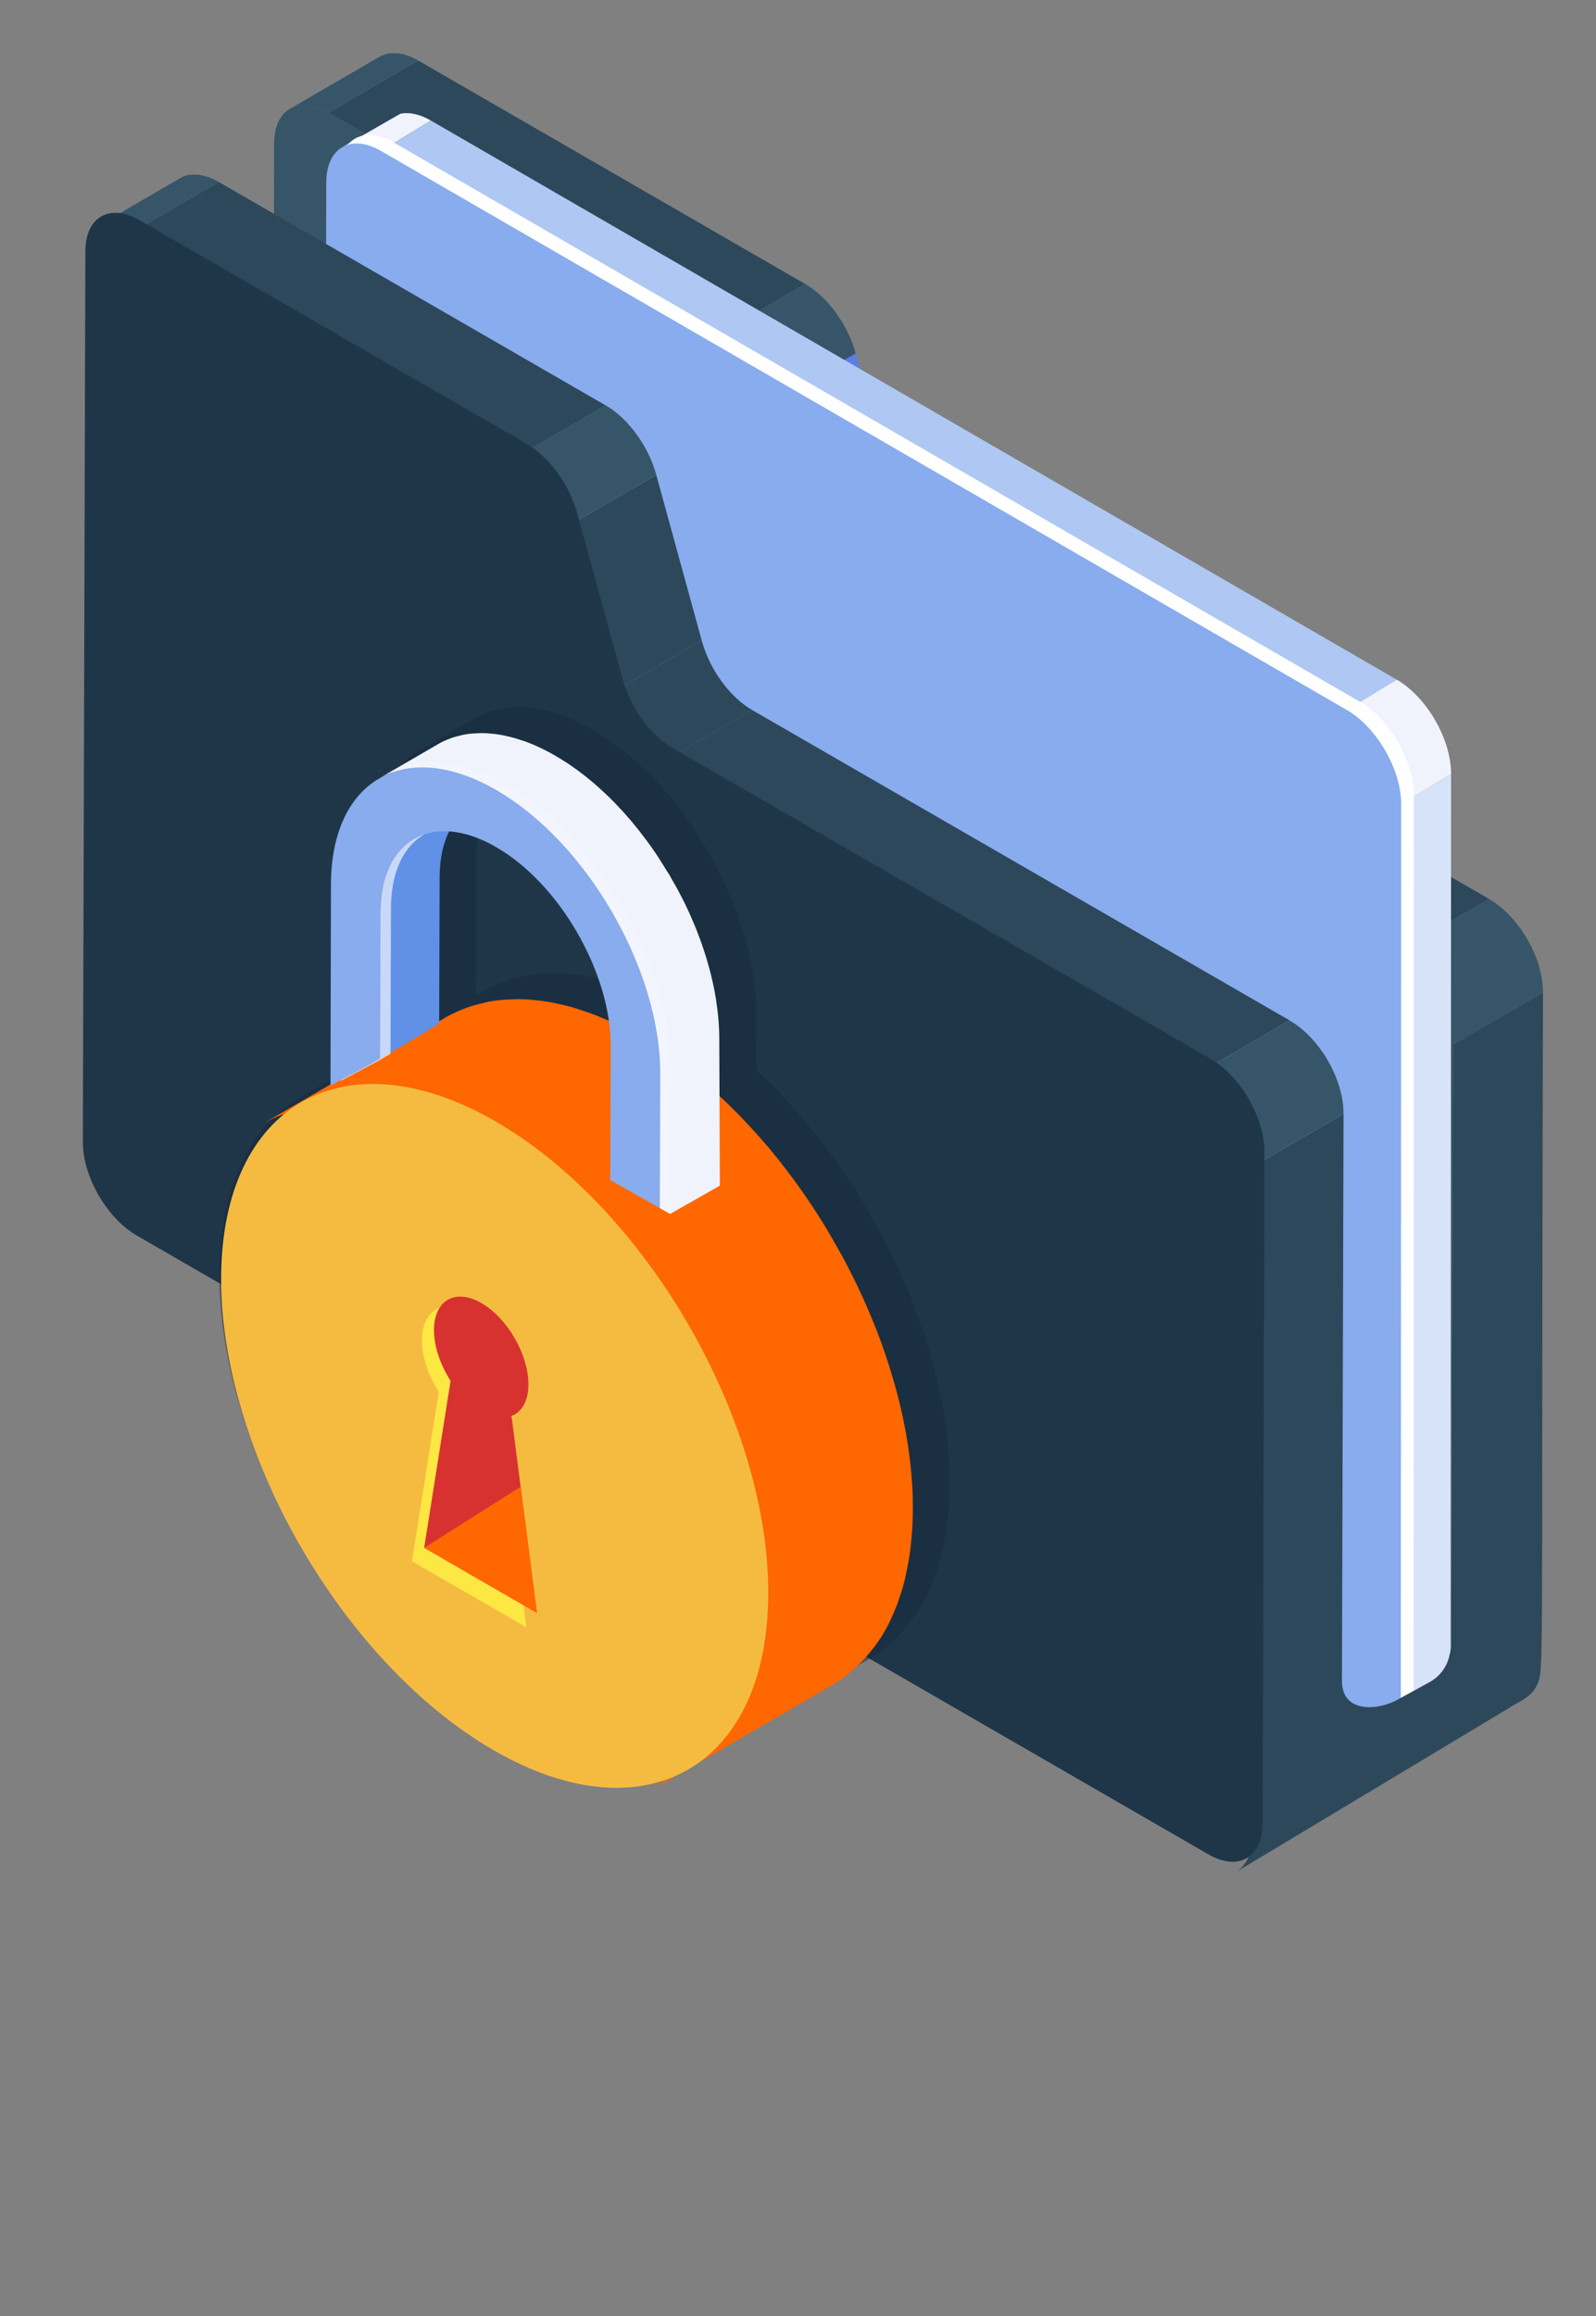
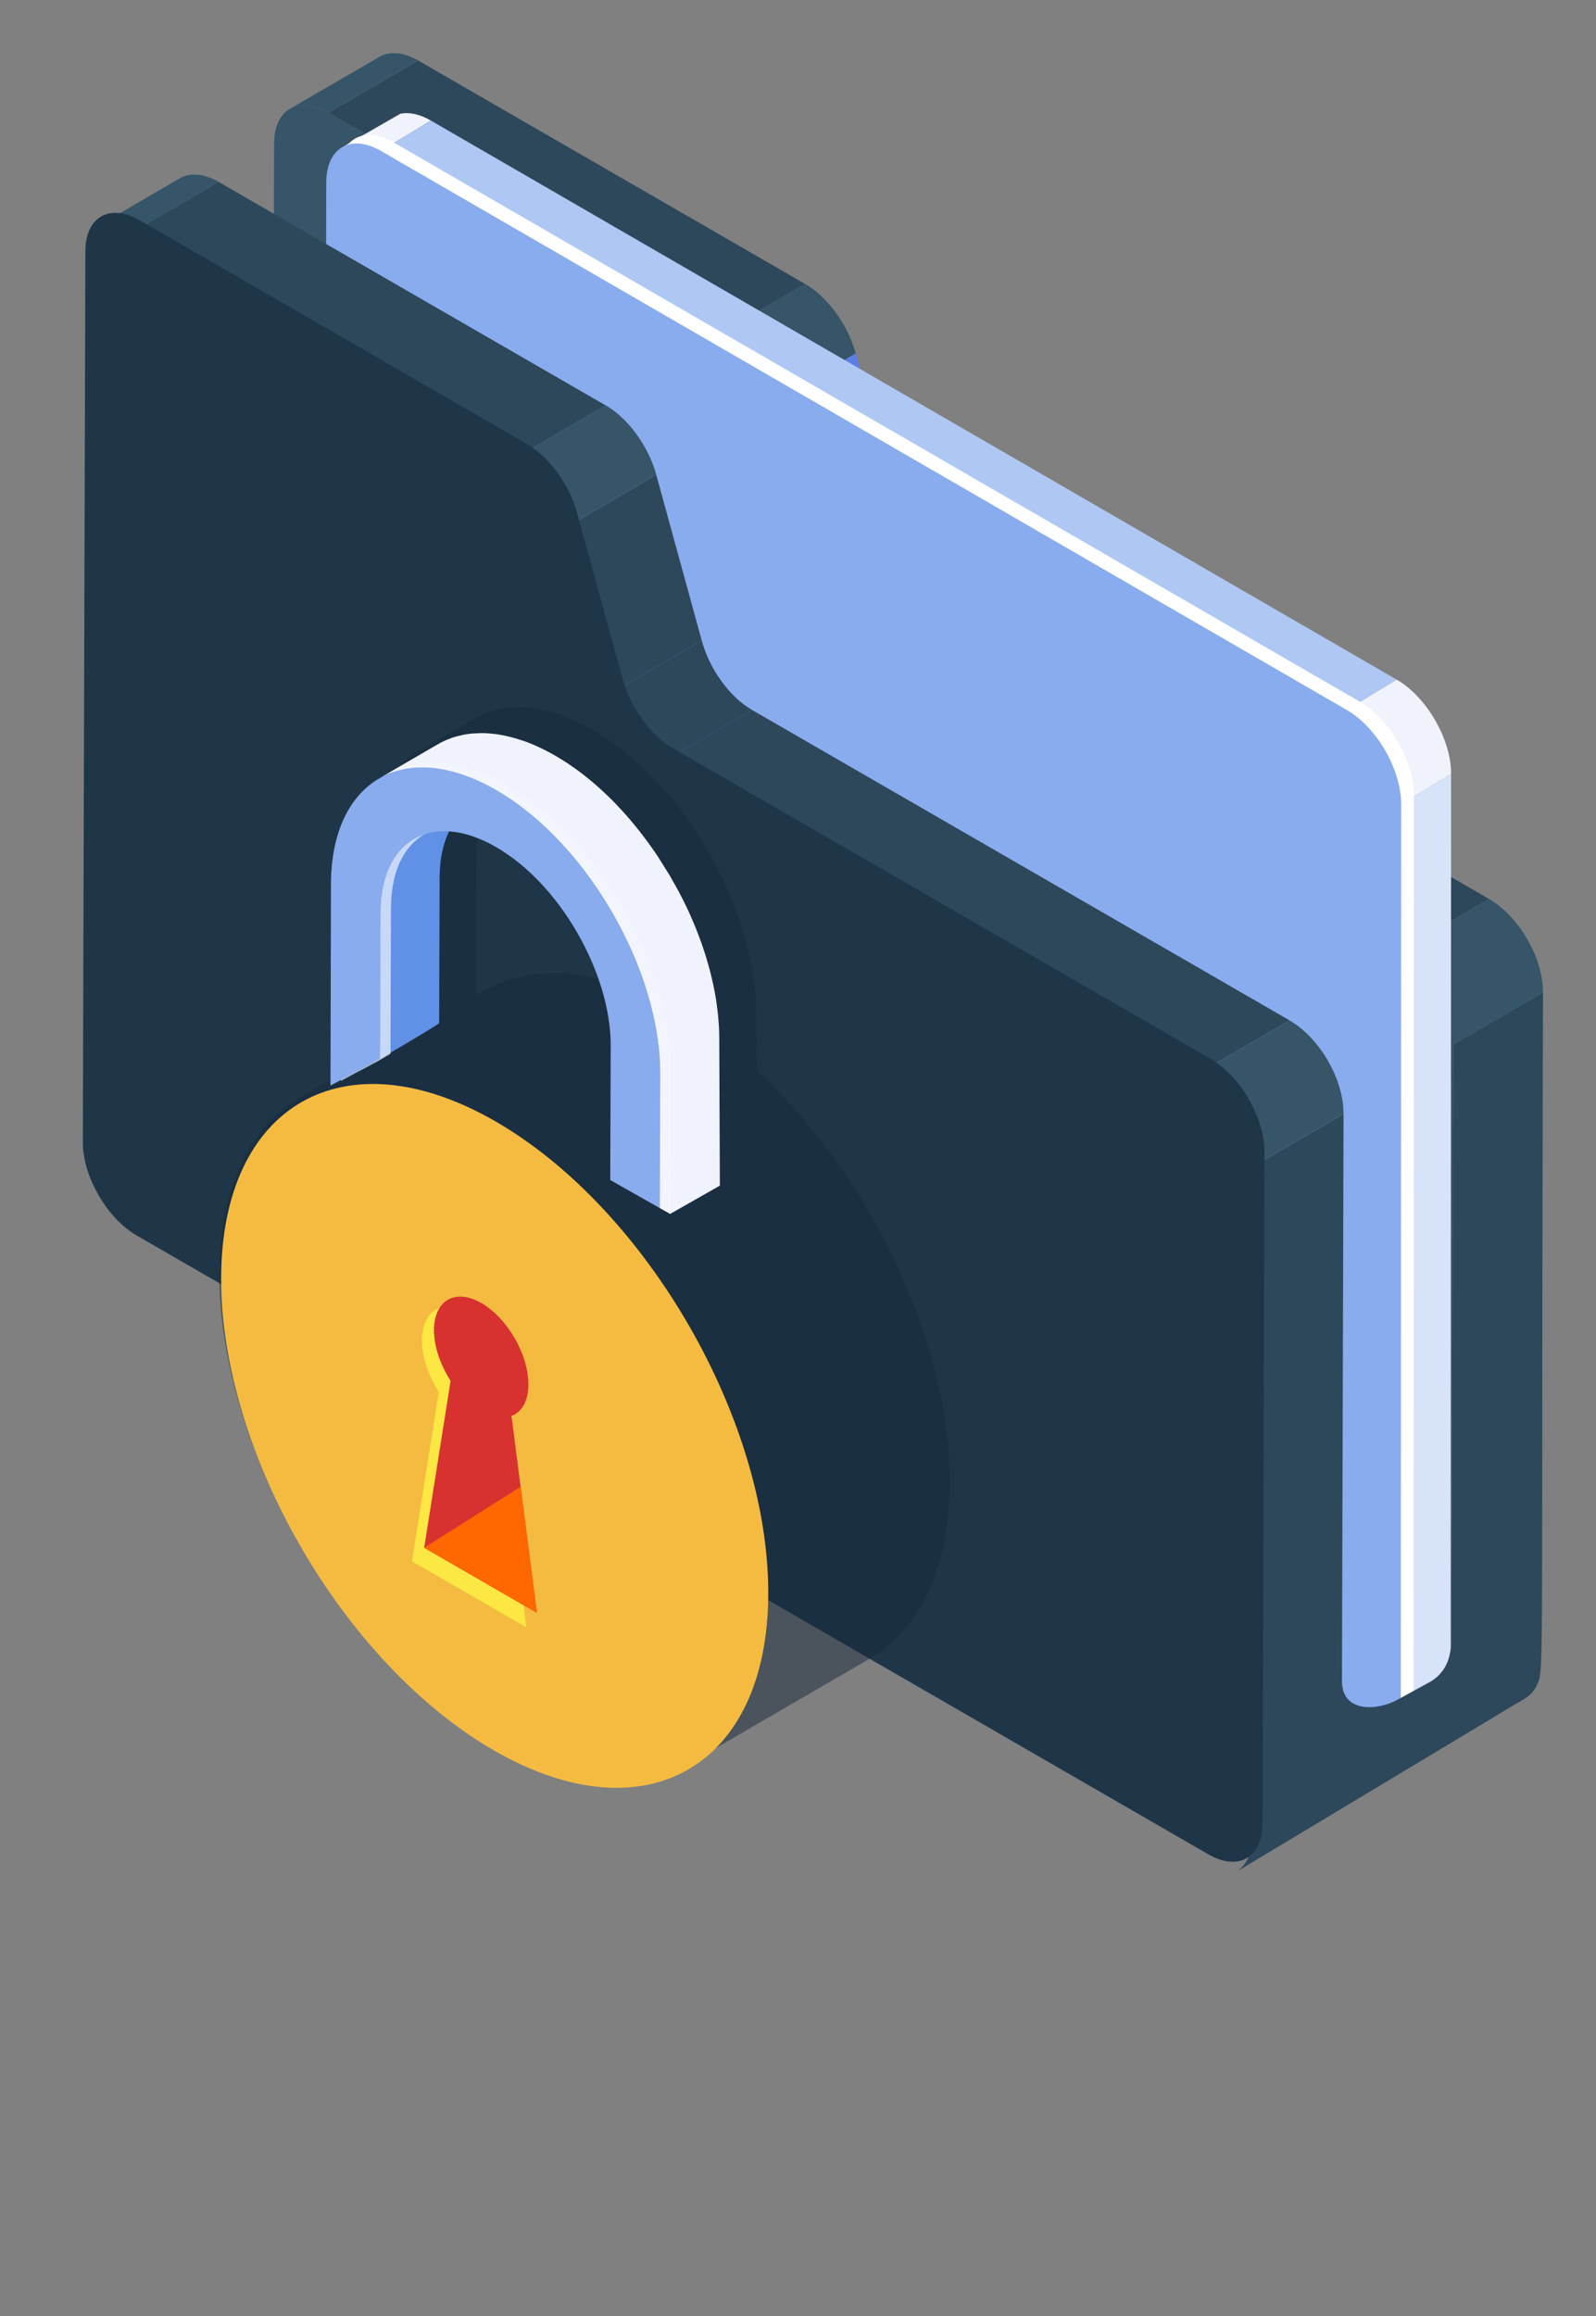
<svg xmlns="http://www.w3.org/2000/svg" viewBox="0 0 1324.22 1921.27">
  <rect x="0" y="0" width="1324.22" height="1921.27" fill="#808080" stroke="none" />
  <defs>
    <style>.cls-1{fill:none;}.cls-2{fill:#f7960b;}.cls-3{fill:#fff;}.cls-4{isolation:isolate;}.cls-5{clip-path:url(#clip-path);}.cls-17,.cls-6{opacity:0.5;}.cls-22,.cls-7{opacity:0.7;}.cls-8{fill:#365568;}.cls-9{fill:#516eca;}.cls-10{fill:#2d485b;}.cls-11{fill:#5c7de6;}.cls-12{fill:#f0f3fc;}.cls-13{fill:#d7e3f9;}.cls-14{fill:#aec8f3;}.cls-15{fill:#88aced;}.cls-16{fill:#1f3649;}.cls-17{fill:#17293a;}.cls-18{fill:#ff6700;}.cls-19{fill:#f5bb41;}.cls-20{fill:#6091e7;}.cls-21{fill:#f3f7ff;}.cls-22{fill:#fffa45;}.cls-23{fill:#d73230;}#STROKE{display:none;}#SHADOW{display:none;}</style>
    <clipPath id="clip-path" transform="translate(0.26 -1.73)">
      <path class="cls-1" d="M673,475.52l74.43-43.25c6.55,24,23.23,46.94,41.84,57.68l-74.43,43.26C696.21,522.46,679.52,499.48,673,475.52Z" />
    </clipPath>
  </defs>
  <g id="SHADOW">
    <g id="SHADOW-2" data-name="SHADOW">
      <polygon class="cls-2" points="54.25 1345.6 255.29 1219.39 1238.01 1707.33 995.25 1867.02 54.25 1345.6" />
      <path class="cls-2" d="M995,1923a54.22,54.22,0,0,1-26.3-6.8l-941-521.42a54.25,54.25,0,0,1-2.55-93.4l201-126.21a54.21,54.21,0,0,1,53-2.64l982.72,487.93a54.25,54.25,0,0,1,5.7,93.91l-242.76,159.7A54.23,54.23,0,0,1,995,1923ZM160.66,1344.42l831.92,461L1129,1715.64l-870.9-432.41Z" transform="translate(0.26 -1.73)" />
    </g>
  </g>
  <g id="MAIN">
    <g id="STROKE">
      <path class="cls-3" d="M1235.19,747.42l.44.26q1,.56,1.9,1.16c.64.41,1.28.83,1.91,1.27s1.31.91,2,1.39,1.32,1,2,1.51l.76.62.22.18,1,.83c.67.57,1.34,1.15,2,1.74s1.32,1.21,2,1.84,1.27,1.23,1.89,1.87c.45.46.89.93,1.34,1.4l.16.16.34.36q.88,1,1.74,1.93c.59.66,1.16,1.34,1.74,2s1.16,1.42,1.73,2.14,1.34,1.74,2,2.62q1.46,2,2.84,4,1.74,2.6,3.33,5.3c.12.2.22.41.34.6l.27.49c.54.95,1.09,1.9,1.6,2.86s.94,1.79,1.39,2.69.77,1.57,1.14,2.36.67,1.45,1,2.18l.16.36.06.14c.24.55.48,1.1.71,1.65q.45,1.09.88,2.18t.82,2.19q.42,1.15.8,2.29t.74,2.33l.11.37c0,.06,0,.11,0,.17.18.61.36,1.23.54,1.83q.33,1.2.63,2.39t.55,2.35q.26,1.17.47,2.34c.14.73.26,1.45.38,2.17v.1q.18,1.13.32,2.26c.09.74.17,1.47.25,2.2s.13,1.46.17,2.19.08,1.45.1,2.17,0,1.36,0,2l-74.43,43.25a68.23,68.23,0,0,0-.88-10.91v0a85,85,0,0,0-2.57-11.1l0-.14a100.14,100.14,0,0,0-4.06-11l-.06-.14a108.74,108.74,0,0,0-5.28-10.44l-.27-.48a104.67,104.67,0,0,0-14.06-19l-.16-.16a86.48,86.48,0,0,0-8.22-7.69l-.22-.18a69.46,69.46,0,0,0-8.94-6.2l74.43-43.26m0-44a44,44,0,0,0-22.11,6l-74.43,43.26a44,44,0,0,0,.12,76.15,25.17,25.17,0,0,1,3.07,2.14l.3.25a42.64,42.64,0,0,1,4,3.72l.19.2a61.07,61.07,0,0,1,7.93,10.79l.22.38a65.66,65.66,0,0,1,3.05,6l.14.32a56.67,56.67,0,0,1,2.2,5.88l.11.37a41.55,41.55,0,0,1,1.21,5.12l0,.25a24.74,24.74,0,0,1,.33,3.86,44,44,0,0,0,66.11,38.18L1302.06,863a44,44,0,0,0,21.89-38c0-1.13,0-2.2,0-3.25q0-.2,0-.4c0-.87-.08-2-.16-3.31-.07-1.1-.16-2.24-.28-3.51l0-.25c-.12-1.24-.25-2.37-.39-3.45s-.32-2.35-.5-3.5l0-.29,0-.18v.08l-.06-.37c-.13-.79-.3-1.76-.49-2.81s-.46-2.37-.73-3.58-.53-2.34-.81-3.5l0-.1c-.28-1.14-.59-2.31-.91-3.47l-.06-.2c-.22-.79-.46-1.59-.69-2.39l-.13-.44-.15-.51c-.34-1.11-.7-2.24-1.07-3.35l-.08-.25c-.37-1.1-.72-2.1-1.07-3.06s-.8-2.17-1.22-3.26-.79-2-1.2-3c-.26-.63-.53-1.25-.8-1.87l-.12-.28-.22-.5-.18-.42c-.44-1-.9-2-1.41-3.1l-.08-.17q-.72-1.52-1.47-3l-.11-.23c-.63-1.25-1.27-2.49-1.9-3.68-.78-1.46-1.52-2.76-2.12-3.8v0l-.26-.46c-.21-.39-.43-.77-.65-1.15l-.07-.13c-1.49-2.53-3.05-5-4.64-7.39-1.32-2-2.67-3.91-4-5.74l-.08-.11c-.91-1.22-1.81-2.41-2.7-3.53-.76-1-1.56-2-2.46-3.05l-.18-.21c-.69-.83-1.51-1.79-2.44-2.85s-1.67-1.88-2.49-2.76l-.18-.2-.57-.6-.17-.18c-.59-.63-1.19-1.25-1.78-1.86-.93-.95-1.88-1.89-2.83-2.8s-2-1.94-3-2.82-2.1-1.86-3-2.66l-1.3-1.07-.15-.12-.29-.24-.08-.06-1.3-1.05c-1-.75-2-1.52-3-2.27l-.23-.17c-1.06-.78-2.05-1.48-3-2.14s-2-1.33-3.13-2.07l-.16-.1c-1-.62-2-1.23-3-1.83l-.5-.29-.05,0a44,44,0,0,0-22.32-6.08Z" transform="translate(0.26 -1.73)" />
      <g class="cls-4">
        <g class="cls-5">
          <path class="cls-3" d="M747.4,432.27l.09.34q.34,1.21.71,2.42t.76,2.36q.39,1.16.81,2.31t.83,2.21c.28.73.57,1.45.87,2.17s.6,1.43.92,2.14.66,1.47,1,2.2.74,1.54,1.12,2.31.86,1.69,1.3,2.53q1.06,2,2.2,3.95,1.82,3.11,3.83,6.06c.82,1.22,1.67,2.41,2.53,3.58q1,1.28,1.93,2.53c.57.72,1.14,1.43,1.72,2.13s1.14,1.35,1.72,2,1.17,1.31,1.76,2,1.21,1.28,1.82,1.91,1.27,1.28,1.91,1.9,1.31,1.23,2,1.83,1.32,1.17,2,1.74,1.33,1.11,2,1.63,1.3,1,2,1.49,1.27.92,1.91,1.36,1.26.85,1.89,1.25,1.23.77,1.85,1.13l.43.25L714.81,533.2l-.43-.25c-.62-.37-1.24-.74-1.85-1.14s-1.27-.82-1.89-1.25-1.28-.89-1.92-1.36-1.31-1-2-1.49-1.34-1.08-2-1.63-1.33-1.14-2-1.74-1.32-1.2-2-1.83-1.28-1.25-1.91-1.9-1.22-1.26-1.82-1.91-1.18-1.29-1.76-1.95-1.15-1.33-1.72-2-1.16-1.42-1.73-2.14-1.3-1.67-1.93-2.53q-1.29-1.75-2.53-3.58-2-3-3.82-6.06-1.15-1.95-2.2-4c-.45-.84-.88-1.68-1.3-2.53s-.76-1.53-1.12-2.31-.68-1.46-1-2.2-.62-1.42-.92-2.14-.59-1.45-.88-2.17-.56-1.47-.83-2.21-.55-1.54-.81-2.31-.51-1.57-.76-2.36-.48-1.61-.7-2.42l-.09-.34,74.43-43.25m0-44a44,44,0,0,0-22.11,6l-74.43,43.25a44,44,0,0,0-20.41,49.37c.09.33.18.65.27,1,.3,1.09.62,2.19,1,3.35s.71,2.27,1.08,3.37l.08.25c.31.9.67,2,1.1,3.15.35,1,.73,2,1.15,3.08l.09.22q.58,1.49,1.2,3c.43,1,.86,2,1.3,3,.51,1.16,1,2.21,1.46,3.2s1,2,1.52,3.14c.66,1.32,1.27,2.51,1.88,3.64,1,1.88,2,3.73,3.07,5.5,1.68,2.87,3.48,5.72,5.35,8.48,1.12,1.65,2.31,3.33,3.54,5l0,0c.87,1.18,1.76,2.35,2.71,3.56l.14.17c.56.71,1.42,1.79,2.38,2.93s1.67,2,2.49,2.91,1.72,1.93,2.56,2.84,1.82,1.93,2.68,2.81,1.91,1.92,2.84,2.82,1.91,1.8,3,2.74,2,1.74,3,2.65,2.11,1.76,3.15,2.58l.13.1c1,.75,1.94,1.5,2.9,2.21s2,1.49,3.21,2.29,2.13,1.43,3.14,2.08,1.88,1.18,3,1.85l.78.45a44,44,0,0,0,44.26,0L811.35,528a44,44,0,0,0,.4-75.85l-.45-.27,0,0-.11-.07-.58-.35-.66-.44-.53-.38-.18-.14-.86-.66-.73-.6-.07-.06-.76-.66-.09-.08-1-.93-.89-.88-.16-.17-.92-1-.94-1-.91-1.06-1-1.27c-.36-.45-.72-.92-1.11-1.45-.53-.72-1-1.4-1.44-2l-.08-.12c-.76-1.11-1.51-2.31-2.25-3.56-.48-.81-.91-1.59-1.3-2.32s-.57-1.08-.79-1.53l-.7-1.44c-.19-.41-.38-.82-.56-1.24s-.35-.8-.52-1.21l-.06-.14c-.16-.38-.31-.77-.46-1.16s-.32-.82-.47-1.24-.3-.84-.44-1.26-.29-.89-.43-1.34-.23-.77-.34-1.15l-.08-.28a44,44,0,0,0-42.44-32.39Z" transform="translate(0.26 -1.73)" />
        </g>
      </g>
      <path class="cls-3" d="M346.64,51.9,667.72,237.27l-74.43,43.25L272.22,95.15,346.64,51.9m0-44a44,44,0,0,0-22.11,6L250.11,57.11a44,44,0,0,0,.11,76.15L571.29,318.63a44,44,0,0,0,44.11-.06l74.43-43.25a44,44,0,0,0-.11-76.15L368.64,13.79a44,44,0,0,0-22-5.89Z" transform="translate(0.26 -1.73)" />
      <path class="cls-3" d="M709.7,294.87l37.7,137.39L673,475.52l-37.7-137.39,74.43-43.25m0-44a44,44,0,0,0-22.11,6l-74.43,43.25a44,44,0,0,0-20.32,49.69l37.7,137.39a44,44,0,0,0,64.54,26.4l74.43-43.25a44,44,0,0,0,20.32-49.69l-37.7-137.39a44,44,0,0,0-42.43-32.36Z" transform="translate(0.26 -1.73)" />
      <path class="cls-3" d="M667.72,237.27l.44.25c.64.38,1.27.76,1.9,1.16s1.29.84,1.93,1.28,1.31.92,2,1.39,1.33,1,2,1.52,1.36,1.09,2,1.66,1.35,1.16,2,1.77l1.2,1.12.13.12.65.61q1,.93,1.93,1.91c.62.63,1.23,1.27,1.83,1.92s1.18,1.29,1.76,2,1.15,1.33,1.72,2,1.15,1.4,1.72,2.12,1.29,1.66,1.92,2.51c.11.16.22.32.34.48l.17.24c.67.92,1.34,1.85,2,2.8q2,3,3.88,6.15,1.11,1.89,2.14,3.84.66,1.25,1.29,2.51l.31.63.06.13c.25.5.49,1,.73,1.51q.51,1.08,1,2.18c.31.7.61,1.4.91,2.11s.59,1.43.87,2.15.56,1.46.82,2.2.55,1.53.81,2.29.51,1.56.75,2.34.48,1.6.7,2.4l.09.34-74.43,43.25a100.51,100.51,0,0,0-6.66-17.52l-.06-.12a107.76,107.76,0,0,0-9.61-15.95l-.16-.22a97.5,97.5,0,0,0-11.88-13.52l-.13-.13a74,74,0,0,0-13.47-10.14l74.43-43.25m0-44a44,44,0,0,0-22.1,6l-74.43,43.25a44,44,0,0,0,.12,76.15,30,30,0,0,1,5.35,4.11l.14.13A53,53,0,0,1,583,330l.34.47a63.51,63.51,0,0,1,5.67,9.41l.21.42a56.12,56.12,0,0,1,3.58,9.45,44,44,0,0,0,64.55,26.45l74.43-43.25a44,44,0,0,0,20.41-49.37l-.1-.36,0-.06-.12-.44c-.31-1.1-.64-2.23-1-3.38s-.67-2.14-1.07-3.35l-.07-.21c-.39-1.15-.76-2.2-1.13-3.22s-.72-2-1.17-3.12l0-.07c-.37-1-.76-1.91-1.15-2.86l-.14-.34c-.45-1.07-.84-2-1.22-2.84s-.88-2-1.37-3c-.34-.74-.7-1.47-1.06-2.2h0L742,256.9c-.57-1.15-1.17-2.3-1.76-3.41l-.06-.12c-1-1.8-2-3.59-3-5.32-1.72-2.94-3.55-5.86-5.46-8.67-1-1.43-1.86-2.66-2.68-3.8l-.06-.08-.65-.92-.21-.28c-.93-1.25-1.8-2.39-2.65-3.47s-1.68-2.11-2.48-3.06h0c-.84-1-1.67-2-2.48-2.9s-1.72-1.93-2.56-2.84c-1-1.08-1.85-2-2.69-2.82s-1.86-1.87-2.81-2.78l-1.08-1-.26-.24c-.54-.51-1.08-1-1.62-1.5-1-.92-2-1.79-3.1-2.71l-.22-.19c-1-.8-1.94-1.6-2.92-2.38s-2.12-1.65-3.23-2.46l-.11-.08c-1-.76-2-1.47-3-2.15l-.18-.13c-1.1-.75-2.11-1.41-3.09-2s-2-1.23-3-1.85l-.87-.51a44,44,0,0,0-22-5.91Z" transform="translate(0.26 -1.73)" />
      <path class="cls-3" d="M789.24,490l445.95,257.47-74.43,43.26L714.81,533.21,789.24,490m0-44a44,44,0,0,0-22.11,6l-74.43,43.26a44,44,0,0,0,.11,76.15l445.95,257.47a44,44,0,0,0,44.11-.06l74.43-43.26a44,44,0,0,0-.11-76.15L811.24,451.85a44,44,0,0,0-22-5.89Z" transform="translate(0.26 -1.73)" />
      <path class="cls-3" d="M252.06,89c6.07,0,12.91,2,20.16,6.17L593.29,280.52c18.74,10.82,35.43,33.65,42,57.61L673,475.52c6.55,24,23.24,46.94,41.84,57.69l445.95,257.47c24.81,14.32,44.84,49,44.76,77.52l-1.58,556.75c-.06,20.19-10.18,31.84-24.89,31.84-6.07,0-12.91-2-20.16-6.16L269.83,937.31C245,923,225,888.3,225.07,859.79l2.1-739C227.22,100.64,237.35,89,252.06,89m0-44h0a66.62,66.62,0,0,0-52.22,24.76c-10.85,13.48-16.62,31.1-16.68,51l-2.1,739c-.06,21.44,6.67,45,18.94,66.21s29.24,38.82,47.83,49.55l889.05,513.3c13.86,8,28,12.06,42.16,12.06a66.61,66.61,0,0,0,52.21-24.76c10.85-13.48,16.62-31.1,16.68-51l1.58-556.75c.06-21.44-6.67-44.95-18.94-66.2s-29.24-38.82-47.82-49.55L736.81,495.1c-7.51-4.34-17.57-17.19-21.4-31.19L677.7,326.48c-9.61-35.16-33.52-67.39-62.41-84.07L294.22,57C280.36,49,266.17,45,252.06,45Z" transform="translate(0.26 -1.73)" />
      <path class="cls-3" d="M337.08,95.59c7,0,14,2.61,20.15,6.16l-41.41,25.18a51.49,51.49,0,0,0-8.34-3.84c-.52-.19-1-.37-1.56-.54a36.39,36.39,0,0,0-7.42-1.61l-.65-.06q-1.18-.09-2.32-.09a25.47,25.47,0,0,0-4.95.47l-.37.09a22.33,22.33,0,0,0-6.45,2.42c36.51-21,48.23-27.69,48.23-27.69a26.52,26.52,0,0,1,5.08-.48m-53.31,28.17-.07,0,.07,0m53.31-72.17a70.73,70.73,0,0,0-13.48,1.29,44,44,0,0,0-13.32,4.93c-.48.27-12.26,7-48.47,27.83h0l0,0,0,0a44,44,0,0,0,34.08,80.43,44,44,0,0,0,42.87-1.59l41.41-25.18a44,44,0,0,0-.85-75.69c-13.85-8-28-12.06-42.17-12.06Z" transform="translate(0.26 -1.73)" />
      <path class="cls-3" d="M1203.71,643.75l-.28,753.24-.1,46.27.13,1.61-41.54,15.9.1-38.6.28-753.24,41.41-25.18m0-44a44,44,0,0,0-22.86,6.4l-41.41,25.18a44,44,0,0,0-21.14,37.58l-.28,753.21-.1,38.52a44,44,0,0,0,59.73,41.21l41.54-15.9a44,44,0,0,0,28.14-44.46l.09-44.42V1397l.28-753.24a44,44,0,0,0-44-44Zm0,88h0Z" transform="translate(0.26 -1.73)" />
      <path class="cls-3" d="M357.23,101.74l801.4,463.78-41.41,25.18L315.82,126.92l41.41-25.18m0-44a44,44,0,0,0-22.86,6.4L293,89.33a44,44,0,0,0,.82,75.68l801.4,463.78a44,44,0,0,0,44.9-.49l41.41-25.18a44,44,0,0,0-.82-75.68L379.27,63.66a44,44,0,0,0-22-5.92Z" transform="translate(0.26 -1.73)" />
      <path class="cls-3" d="M1158.64,565.52c24.52,14.16,45.15,49.09,45.08,78.23l-41.41,25.18c.08-29.66-21-64.33-45.07-78.23l41.41-25.18m0-44a44,44,0,0,0-22.86,6.41l-41.41,25.18a44,44,0,0,0,.86,75.7c3.81,2.2,10.2,8.07,15.63,17.35s7.46,17.87,7.44,22.66a44,44,0,0,0,66.86,37.71l41.41-25.18a44,44,0,0,0,21.14-37.48c.06-21.68-6.78-45.45-19.26-66.94-12.34-21.25-29.32-38.83-47.81-49.51a44,44,0,0,0-22-5.9Z" transform="translate(0.26 -1.73)" />
      <path class="cls-3" d="M306.16,113.71c6.09,0,13,2,20.22,6.18l801.4,463.78c25,14.43,45.16,49.52,45.08,78.23l-.28,753.24-.1,38.6L698,944.32,280.6,291.17l.14-49.46.27-95.82c.06-20.37,10.29-32.19,25.15-32.19m0-44a66.84,66.84,0,0,0-52.42,24.88c-10.89,13.54-16.68,31.24-16.73,51.17l-.27,95.82L236.6,291a44,44,0,0,0,6.92,23.82L661,968a44,44,0,0,0,4.88,6.29l474.46,509.41a44,44,0,0,0,76.2-29.87l.1-38.6s0-.07,0-.1l.28-753.24c0-21.49-6.71-45.09-19-66.44s-29.39-39.12-48.07-49.91L348.42,81.8c-13.91-8-28.12-12.09-42.26-12.09Z" transform="translate(0.26 -1.73)" />
      <path class="cls-3" d="M295.61,120.75c6.09,0,13,2,20.22,6.18l801.4,463.78c25,14.43,45.16,49.52,45.08,78.23l-.28,753.24-.1,38.6L687.46,951.36,270,298.22l.14-49.47.27-95.81c.06-20.37,10.29-32.19,25.15-32.19m0-44a66.84,66.84,0,0,0-52.42,24.88c-10.89,13.55-16.68,31.24-16.73,51.18l-.27,95.81L226,298.09A44,44,0,0,0,233,321.91L650.39,975.06a44,44,0,0,0,4.88,6.29l474.46,509.41a44,44,0,0,0,76.2-29.87l.1-38.6s0-.07,0-.1l.28-753.24c0-21.49-6.71-45.09-19-66.44s-29.39-39.12-48.07-49.91L337.86,88.84c-13.91-8-28.12-12.09-42.26-12.09Z" transform="translate(0.26 -1.73)" />
      <path class="cls-3" d="M181.2,152.66,502.28,338l-74.43,43.25L106.77,195.91l74.43-43.25m0-44a44,44,0,0,0-22.11,6L84.66,157.87A44,44,0,0,0,84.77,234L405.85,419.39a44,44,0,0,0,44.11-.06l74.43-43.25a44,44,0,0,0-.11-76.15L203.2,114.55a44,44,0,0,0-22-5.89Z" transform="translate(0.26 -1.73)" />
      <path class="cls-3" d="M544.25,395.64,582,533l-74.43,43.25-37.7-137.39,74.43-43.25m0-44a44,44,0,0,0-22.11,6l-74.43,43.25a44,44,0,0,0-20.32,49.69l37.7,137.39a44,44,0,0,0,64.54,26.4l74.43-43.25a44,44,0,0,0,20.32-49.69L586.69,384a44,44,0,0,0-42.43-32.36Z" transform="translate(0.26 -1.73)" />
      <path class="cls-3" d="M326.52,45.73q1,0,2,.07l.47,0,.21,0c.44,0,.87.07,1.31.13.65.09,1.3.19,2,.32s1.22.25,1.84.41,1.23.32,1.86.51c.43.13.87.28,1.31.43l.14,0,.34.11q.9.31,1.81.68t1.8.76q.91.4,1.82.86t1.84,1c.47.25.95.52,1.43.8L272.22,95.14a51.35,51.35,0,0,0-9-4.16l-.14,0a36,36,0,0,0-8.29-1.81l-.21,0Q253.26,89,252,89a25.51,25.51,0,0,0-5.06.49l-.1,0a22,22,0,0,0-6.61,2.5l74.43-43.25a21.31,21.31,0,0,1,3.63-1.68,22.55,22.55,0,0,1,3-.82l.1,0,.05,0a24.83,24.83,0,0,1,2.59-.38c.76-.06,1.54-.1,2.33-.11h.15m0-44h-.37c-1.9,0-3.86.1-5.81.26l-.45,0a69.12,69.12,0,0,0-7.17,1.06l-1.48.33a66.33,66.33,0,0,0-7.66,2.2,65.49,65.49,0,0,0-11,5.1L218.15,54a44,44,0,0,0,34.1,80.39,44,44,0,0,0,42.07-1.17l74.43-43.25a44,44,0,0,0-.28-76.25c-.67-.38-1.45-.83-2.37-1.32-1.08-.58-2.16-1.14-3.22-1.66s-2.23-1.08-3.39-1.6-2.24-1-3.35-1.42l0,0c-1.18-.47-2.35-.91-3.49-1.31l-1.3-.44-.11,0c-.54-.18-1.39-.47-2.4-.77-1.28-.38-2.57-.74-3.84-1.06s-2.76-.65-4.14-.92-2.9-.52-4.38-.72c-1.25-.17-2.31-.27-3-.33h0c-.46-.05-1-.11-1.71-.16h-.17c-1.67-.12-3.35-.17-5-.17Z" transform="translate(0.26 -1.73)" />
      <path class="cls-3" d="M161.06,146.49c.65,0,1.31,0,2,.07l.48,0,.19,0c.44,0,.87.08,1.32.14.65.09,1.3.19,2,.32s1.22.26,1.84.41,1.23.32,1.85.51l1.33.43.12,0,.35.12c.6.21,1.2.44,1.82.68s1.19.49,1.8.76,1.21.56,1.82.86,1.22.62,1.84,1l1.43.8-74.43,43.25a52.18,52.18,0,0,0-9.06-4.18l-.13,0a36.15,36.15,0,0,0-8.31-1.82l-.19,0q-1.27-.11-2.5-.11a25.57,25.57,0,0,0-5.07.49l-.1,0a22,22,0,0,0-6.61,2.5l74.43-43.25a21.75,21.75,0,0,1,3.63-1.68,22.54,22.54,0,0,1,3-.82l.1,0,.05,0a24.8,24.8,0,0,1,2.59-.38q1.15-.1,2.33-.11h.13" transform="translate(0.26 -1.73)" />
      <path class="cls-3" d="M582,533a101.15,101.15,0,0,0,6.66,17.54l.07.14a108.81,108.81,0,0,0,9.57,15.94l.21.3a98,98,0,0,0,11.82,13.53l.13.12a73.39,73.39,0,0,0,13.4,10.12L549.37,634l-.43-.25c-.62-.36-1.24-.74-1.85-1.14s-1.26-.82-1.89-1.25-1.28-.89-1.92-1.36-1.31-1-2-1.49-1.34-1.08-2-1.63-1.33-1.14-2-1.74c-.46-.41-.9-.84-1.36-1.26l-.13-.12-.48-.45c-.64-.62-1.28-1.25-1.92-1.9s-1.22-1.26-1.82-1.91-1.18-1.29-1.76-1.95-1.15-1.33-1.72-2-1.16-1.41-1.73-2.14-1.3-1.67-1.93-2.53l-.46-.65-.21-.29c-.63-.87-1.26-1.74-1.87-2.63q-2-3-3.82-6.06-1.14-1.95-2.2-4c-.44-.84-.88-1.68-1.3-2.53l-.38-.78-.07-.14c-.22-.47-.45-.93-.67-1.39q-.51-1.09-1-2.2t-.91-2.14q-.45-1.08-.88-2.17t-.83-2.21c-.28-.77-.55-1.54-.81-2.31s-.51-1.57-.76-2.36-.48-1.61-.71-2.42l-.09-.34L582,533m0-44a44,44,0,0,0-22.11,6l-74.43,43.25A44,44,0,0,0,465,587.61l.09.35h0l.18.66c.27.94.59,2.07,1,3.32l0,.05c.32,1,.66,2.09,1,3.13l.15.44c.31.9.67,2,1.1,3.14.36,1,.73,2,1.16,3.09l.08.21q.58,1.48,1.19,3c.4,1,.82,2,1.26,3l.06.14c.47,1.07,1,2.12,1.43,3.13l.63,1.32.15.3.22.45v0l.52,1.07h0c.57,1.14,1.16,2.29,1.81,3.52,1,1.83,2,3.7,3.1,5.56l0,.05c1.67,2.85,3.46,5.69,5.33,8.45.93,1.37,1.79,2.56,2.5,3.55l.16.22c.28.4.56.79.84,1.17l.15.21c.85,1.14,1.74,2.31,2.65,3.48.79,1,1.62,2,2.52,3.12.74.89,1.52,1.8,2.39,2.8s1.71,1.93,2.66,2.95,1.79,1.9,2.66,2.78,1.83,1.84,2.78,2.75l.2.2.75.7.27.25c.62.58,1.23,1.16,1.86,1.72,1,.94,2.09,1.85,3.11,2.71s2.14,1.78,3.13,2.55c1.15.9,2.14,1.66,3.13,2.38s2,1.43,3,2.15l.05,0c1.06.73,2.07,1.39,3.09,2s2.11,1.32,3.18,1.95l.24.14.05,0,.07,0a44,44,0,0,0,44.49.16l74.43-43.25a44,44,0,0,0-.09-76.14,29.14,29.14,0,0,1-5.15-4l-.31-.29a53.71,53.71,0,0,1-6.15-7.07l-.3-.42h0a64.61,64.61,0,0,1-5.67-9.44l-.08-.16a57,57,0,0,1-3.76-9.84A44,44,0,0,0,582,489Z" transform="translate(0.26 -1.73)" />
      <path class="cls-3" d="M502.28,338l.44.25c.64.38,1.27.76,1.9,1.16s1.29.84,1.93,1.28,1.31.92,2,1.39,1.33,1,2,1.52,1.36,1.09,2,1.66,1.36,1.16,2,1.77c.4.36.79.74,1.19,1.11l.16.15.64.6c.65.62,1.3,1.26,1.93,1.91s1.22,1.27,1.83,1.92,1.18,1.29,1.76,2,1.15,1.34,1.72,2,1.15,1.4,1.71,2.12,1.29,1.66,1.92,2.51l.35.49.16.22c.67.93,1.34,1.86,2,2.81q2,3,3.88,6.16,1.11,1.89,2.14,3.83c.44.83.87,1.67,1.3,2.51l.3.63.07.14c.24.5.49,1,.73,1.5q.51,1.08,1,2.17t.9,2.11q.45,1.08.87,2.15t.82,2.2q.41,1.15.8,2.29t.75,2.34c.25.8.48,1.6.7,2.4l.09.33-74.43,43.25a100.73,100.73,0,0,0-6.66-17.51l-.06-.13a108.43,108.43,0,0,0-9.61-15.94l-.16-.22a97.57,97.57,0,0,0-11.87-13.52l-.14-.13a74.16,74.16,0,0,0-13.47-10.14L502.28,338m0-44a44,44,0,0,0-22.11,6l-74.43,43.25a44,44,0,0,0,.12,76.15,30.18,30.18,0,0,1,5.39,4.15l.2.19A53.63,53.63,0,0,1,417.8,431l0,0,.08.11a64.22,64.22,0,0,1,5.65,9.35l.07.15h0a56.64,56.64,0,0,1,3.76,9.83,44,44,0,0,0,64.54,26.42l74.43-43.25a44,44,0,0,0,20.31-49.73l-.09-.33,0-.17c-.37-1.31-.69-2.41-1-3.47s-.73-2.31-1.11-3.44-.71-2.08-1.08-3.1l-.14-.38q-.52-1.41-1.06-2.82l-.08-.22c-.41-1-.81-2-1.2-3s-.86-2-1.28-3-.93-2.07-1.42-3.12c-.23-.5-.47-1-.71-1.48l-.13-.27-.26-.53-.32-.66-.15-.3c-.62-1.24-1.21-2.39-1.81-3.51-1-1.81-2-3.61-3-5.36-1.68-2.89-3.53-5.82-5.47-8.67-1-1.41-1.84-2.64-2.67-3.78l-.1-.13-.74-1c-1-1.31-1.88-2.5-2.78-3.64-.76-1-1.57-2-2.4-3l0-.06c-.89-1.07-1.7-2-2.48-2.9s-1.73-1.94-2.57-2.84-1.54-1.64-2.48-2.6l-.21-.22c-1-1-1.93-1.94-2.9-2.86l-.91-.85-.31-.29-.23-.22-1.44-1.33c-.95-.86-1.92-1.7-3.06-2.67l-.15-.13c-1.07-.9-2.09-1.73-3.11-2.54s-2.11-1.64-3.13-2.39-2.06-1.49-3.13-2.23l-.18-.13c-.95-.65-1.94-1.3-2.94-1.94l-.23-.15c-1.07-.67-2.07-1.29-3.08-1.88l-.41-.24-.33-.2a44,44,0,0,0-22-5.91Z" transform="translate(0.26 -1.73)" />
      <path class="cls-3" d="M623.8,590.72l445.95,257.46-74.43,43.26L549.37,634l74.43-43.25m0-44a44,44,0,0,0-22.11,6l-74.43,43.25a44,44,0,0,0,.11,76.15L973.32,929.54a44,44,0,0,0,44.11-.06l74.43-43.26a44,44,0,0,0-.11-76.15L645.8,552.61a44,44,0,0,0-22-5.89Z" transform="translate(0.26 -1.73)" />
      <path class="cls-3" d="M1069.74,848.18l.44.26q1,.56,1.9,1.17t1.91,1.26c.66.45,1.31.91,2,1.39s1.32,1,2,1.5l.76.62.22.17c.34.28.69.55,1,.83q1,.85,2,1.74t2,1.84c.64.61,1.27,1.23,1.89,1.87.46.47.91.95,1.36,1.42l.12.13.36.38q.88,1,1.74,1.93c.59.67,1.17,1.34,1.74,2s1.16,1.41,1.73,2.14,1.34,1.73,2,2.62q1.46,2,2.84,4,1.73,2.6,3.33,5.31l.33.6.28.5c.54.95,1.08,1.89,1.6,2.85s.94,1.79,1.39,2.69.77,1.57,1.14,2.36.67,1.45,1,2.18l.15.36.06.15c.24.55.48,1.09.71,1.64.3.73.59,1.45.88,2.18s.56,1.46.82,2.2.54,1.52.8,2.29.51,1.55.74,2.32c0,.13.08.25.11.37l0,.16c.18.61.36,1.23.54,1.84q.33,1.19.63,2.38t.55,2.35q.26,1.17.47,2.34c.14.72.26,1.44.37,2.15v.12q.18,1.13.32,2.26c.09.74.18,1.47.25,2.2s.13,1.46.17,2.18.08,1.45.1,2.18,0,1.35,0,2L1040.07,969a68.4,68.4,0,0,0-.88-10.9V958a85.56,85.56,0,0,0-2.56-11.07l0-.16a100.34,100.34,0,0,0-4.06-11l-.06-.15a108.87,108.87,0,0,0-5.27-10.42c-.1-.17-.19-.34-.28-.5a104.82,104.82,0,0,0-14.06-19l-.13-.14a86.82,86.82,0,0,0-8.24-7.7l-.21-.17a68.89,68.89,0,0,0-8.95-6.2l74.43-43.26m0-44a44,44,0,0,0-22.11,6L973.21,853.4a44,44,0,0,0,.14,76.17,25.06,25.06,0,0,1,3.2,2.26l.23.19a43,43,0,0,1,3.76,3.53l.09.1.1.11a61.1,61.1,0,0,1,8,10.88l.31.54c1.11,1.94,2.1,3.88,2.94,5.78l.21.49a56.62,56.62,0,0,1,2.17,5.84l.09.3a41.67,41.67,0,0,1,1.25,5.36l0,.14a24.35,24.35,0,0,1,.32,3.74,44,44,0,0,0,66.11,38.19l74.43-43.25A44,44,0,0,0,1158.5,926c0-1.22,0-2.39,0-3.56s-.09-2.49-.18-3.74-.16-2.3-.27-3.44l0-.19c-.12-1.24-.25-2.38-.39-3.48s-.31-2.29-.48-3.39c0-.22-.07-.42-.1-.62-.18-1.11-.36-2.12-.54-3.08-.22-1.17-.46-2.38-.73-3.6s-.52-2.32-.81-3.49l0-.09c-.29-1.18-.61-2.37-.93-3.54l0-.06c-.24-.86-.49-1.72-.75-2.58v0c-.09-.29-.19-.64-.31-1-.33-1.08-.67-2.15-1-3.2l0-.12q-.53-1.55-1.08-3.1c-.41-1.12-.82-2.22-1.24-3.29s-.86-2.16-1.25-3.11c-.27-.66-.56-1.31-.84-2l-.06-.14q-.22-.52-.44-1c-.42-1-.85-1.9-1.3-2.84l-.11-.24c-.53-1.13-1-2.15-1.52-3.13h0c-.69-1.38-1.34-2.64-2-3.85-.73-1.37-1.42-2.57-2-3.54l-.17-.3,0-.08-.17-.3-.52-.93-.2-.34c-1.44-2.45-3-4.92-4.61-7.36l-.08-.13c-1.27-1.9-2.6-3.79-3.95-5.62l0-.06c-.87-1.17-1.77-2.36-2.75-3.62l0,0c-.78-1-1.59-2-2.46-3s-1.57-1.87-2.5-2.92l0-.05c-.86-1-1.72-1.93-2.56-2.84l-.22-.24-.5-.52-.14-.14,0,0c-.61-.64-1.22-1.29-1.84-1.92l-.07-.07c-.78-.79-1.72-1.73-2.8-2.76s-1.92-1.81-2.88-2.68l-.11-.1c-1-.86-1.93-1.7-2.87-2.5-.72-.62-1.33-1.1-1.7-1.4l-.07-.06-.19-.15-1.25-1c-1.05-.83-2.12-1.65-3.19-2.43s-2.13-1.55-3.19-2.26-2.1-1.41-3.14-2.07-2-1.25-3.08-1.89l-.1-.06-.56-.32a44,44,0,0,0-22.23-6Z" transform="translate(0.26 -1.73)" />
      <path class="cls-3" d="M1280,824.94h0m0,0c-1.64,577.31,1.16,561-5.15,574.75a25.39,25.39,0,0,1-1.75,3.21c-4.16,6.53-13.17,10.72-20.25,14.84l.08.09L1025.77,1554.3a23.32,23.32,0,0,0,6.53-6.51,26.27,26.27,0,0,0,2.64-4.08l.05-.12a35.77,35.77,0,0,0,2.55-7.94l0-.26a50.8,50.8,0,0,0,.92-9.68L1040.07,969l74.43-43.25-1.33,470.38c0,16,10.56,21.72,22.67,21.72a51.16,51.16,0,0,0,23.52-6.23l26.53-14.55a33.22,33.22,0,0,0,16.45-22l1.76-8,1.41-498.89L1280,824.94M1025.77,1554.3l-.36.22.36-.22M1280,780.94h-.28a43.79,43.79,0,0,0-22.48,6.34l-73.78,42.87a44,44,0,0,0-21.89,37.92l-1.4,492.91-2.86,1.57,1.23-436.71a44,44,0,0,0-66.11-38.17L1018,930.92a44,44,0,0,0-21.89,37.92l-1.57,554.34a44,44,0,0,0,53,69.36l1-.62,227-136.37q.93-.56,1.82-1.15l.52-.29c9.1-5.07,22.84-12.74,32.28-27.58a69.74,69.74,0,0,0,4.69-8.63l.15-.33c6-12.95,7.11-22.41,7.67-48.23.53-24.55.57-70.82.63-163,.06-81.35.14-204.24.64-380.79,0-.2,0-.41,0-.61a44,44,0,0,0-43.82-44H1280Zm0,88h0Z" transform="translate(0.26 -1.73)" />
      <path class="cls-3" d="M95.41,178.31c6.07,0,12.91,2,20.16,6.16L436.64,369.85c18.74,10.82,35.43,33.64,42,57.61l37.7,137.39c6.55,24,23.23,46.94,41.84,57.68L1004.12,880c24.81,14.33,44.84,49,44.76,77.52l-1.58,556.75c-.06,20.19-10.18,31.84-24.89,31.84-6.07,0-12.91-2-20.16-6.16l-889.06-513.3c-24.81-14.32-44.84-49-44.76-77.52l2.09-739c.06-20.19,10.18-31.84,24.89-31.84m0-44h0A66.62,66.62,0,0,0,43.2,159.06c-10.85,13.48-16.62,31.1-16.68,51L24.43,949c-.06,21.43,6.66,44.95,18.94,66.21S72.6,1054,91.19,1064.74L980.25,1578c13.86,8,28,12.06,42.16,12.06a66.61,66.61,0,0,0,52.21-24.76c10.85-13.48,16.62-31.1,16.68-51l1.58-556.74c.06-21.44-6.67-44.95-18.94-66.21s-29.23-38.82-47.82-49.55L580.17,584.42c-7.52-4.34-17.58-17.19-21.4-31.18L521.06,415.81c-9.61-35.17-33.53-67.4-62.41-84.07L137.57,146.36c-13.87-8-28-12.06-42.16-12.06Z" transform="translate(0.26 -1.73)" />
      <g class="cls-6">
        <path class="cls-3" d="M429.7,588.27q3,0,6.11.21c.4,0,.82.09,1.22.13l1.27.13c1.19.11,2.38.21,3.59.36q3,.4,6,1c.58.11,1.16.27,1.74.39l1.19.27c.89.2,1.77.37,2.66.59q2.8.7,5.65,1.55c1.23.38,2.47.8,3.72,1.22l.83.27.92.3q2.74,1,5.52,2.07t5.47,2.32c.35.16.71.34,1.06.5l.89.42c1.19.55,2.38,1.09,3.58,1.69q2.79,1.38,5.6,2.91,2.17,1.17,4.35,2.43l1.34.78q2.91,1.71,5.78,3.54t5.8,3.83l.75.53.82.58c1.46,1,2.93,2,4.38,3.11h0l0,0c.46.33.92.65,1.38,1q3,2.23,6,4.57c.68.53,1.34,1.1,2,1.65l1.36,1.11c.9.74,1.81,1.45,2.7,2.2q3.06,2.59,6.07,5.3c1,.86,1.9,1.77,2.84,2.65l1.36,1.26c.6.56,1.2,1.11,1.8,1.68q2.91,2.79,5.76,5.69c1.27,1.3,2.52,2.63,3.78,4l.93,1,.89.93q2.69,2.89,5.31,5.88t5.28,6.18l.06.08.14.17q2.56,3.09,5.06,6.26c.73.93,1.43,1.89,2.15,2.83l-.5.28c1,1.3,2,2.58,3,3.89h0v0q4.45,6,8.63,12.3c.31.46.57.94.88,1.4,1.9,2.87,3.67,5.81,5.48,8.74,1.24,2,2.57,4,3.77,6,.28.47.52.95.79,1.42l.46.82c.68,1.06,1.37,2.11,2,3.2.27.47.52.95.79,1.41.61,1,1.19,2.11,1.78,3.17l-.16.09c.35.63.72,1.26,1.06,1.9,1,1.89,2,3.8,2.95,5.71.24.46.49.93.72,1.39s.38.73.56,1.09q1.79,3.59,3.49,7.21,1.54,3.28,3,6.59l.4.94c.12.27.22.53.34.79.69,1.59,1.39,3.18,2,4.78q1.37,3.31,2.67,6.63c.57,1.45,1.1,2.91,1.64,4.36l.39,1c.16.43.33.85.48,1.28q1.26,3.48,2.43,7t2.26,7.06c.09.32.18.63.27.95s.19.65.29,1c.53,1.76,1.06,3.53,1.54,5.28q1,3.62,1.9,7.25c.26,1,.49,2.1.73,3.15.11.49.23,1,.34,1.47.19.85.41,1.69.59,2.54q.78,3.57,1.45,7.12c.41,2.15.77,4.31,1.11,6.45l0,.25c0,.07,0,.14,0,.2q.55,3.44,1,6.86t.74,6.69c.08.77.12,1.54.19,2.31,0,.44.07.87.11,1.31.08,1,.17,2,.24,3q.21,3.32.31,6.61c.06,2.06.09,4.11.08,6.15l.22,46.55c1.86,1.72,3.73,3.41,5.56,5.17q4.84,4.64,9.57,9.46c2.29,2.34,4.56,4.75,6.82,7.15l.76.8c.57.6,1.14,1.18,1.71,1.79q4.47,4.82,8.83,9.79t8.77,10.27q4.44,5.33,8.76,10.82,5.13,6.52,10.09,13.25h0q7.39,10,14.36,20.46,8.78,13.15,16.83,26.82c.58,1,1.12,2,1.7,3,.48.82.92,1.66,1.4,2.48,2.74,4.79,5.49,9.57,8.1,14.43q3.61,6.77,7,13.62,3,6,5.8,12,2.56,5.46,5,11c.25.58.49,1.16.74,1.74l.31.71c1.21,2.79,2.42,5.57,3.58,8.37q2.29,5.49,4.44,11t4.18,11.12q2.09,5.78,4,11.57t3.76,11.74c.18.6.35,1.21.53,1.82.08.27.15.54.24.8.94,3.13,1.87,6.25,2.74,9.38q1.68,6,3.17,12t2.77,11.89q1.29,5.93,2.41,11.84,1,5.46,1.89,10.92s0,.08,0,.13,0,.28.07.42q.9,5.72,1.62,11.4t1.23,11.11q.53,5.54.88,11t.51,11q.15,5.13.14,10.23v.65q0,5.57-.25,11t-.66,10.71c-.07.87-.19,1.71-.27,2.58s-.14,1.42-.22,2.14c-.21,2.07-.39,4.18-.65,6.21q-.7,5.53-1.62,10.84c-.25,1.42-.56,2.77-.83,4.17-.17.88-.35,1.76-.53,2.63-.3,1.43-.54,2.91-.86,4.31q-1.36,5.95-3,11.59c-.3,1-.68,2-1,3s-.74,2.24-1.11,3.35c-.62,1.87-1.18,3.8-1.86,5.6-1.36,3.67-2.9,7.15-4.47,10.59-.25.57-.47,1.19-.74,1.75-.08.18-.15.38-.23.56a143.65,143.65,0,0,1-8.56,15.53c-.07.11-.17.18-.24.29a122.47,122.47,0,0,1-15.7,19.43c-1.39,1.42-2.8,2.78-4.25,4.11a109.75,109.75,0,0,1-19.14,14.58l-152,88.36a92.11,92.11,0,0,0,10.62-7.32l-.17.08c-19.59,14.69-43.51,22.44-70.48,22.44-30.55,0-65-9.95-101.48-31-125.33-72.37-226.65-247.85-226.24-391.86C182,986.41,207.4,936,248.37,912.42c-.12.07-.26.11-.38.18l9.72-5.65A108.18,108.18,0,0,1,270,899.79l34.59-20.1L305,713.53c.16-43.16,15.46-73.49,40.1-87.68h0l-.23.11,49-28.46a65.46,65.46,0,0,1,10.47-4.84c.21-.08.38-.2.59-.27a69.31,69.31,0,0,1,7.76-2.14c.56-.13,1.08-.33,1.64-.45l.14,0a76.22,76.22,0,0,1,7.87-1.14c.72-.06,1.47-.06,2.21-.1s1.41-.07,2.12-.1c.92,0,1.82-.12,2.75-.13h.3m-35,239.06,5.32-3.08a108.91,108.91,0,0,1,17.41-8.05c.34-.13.63-.33,1-.45a115,115,0,0,1,12.75-3.51c1-.22,1.88-.59,2.88-.79.08,0,.15-.05.23-.06a122.68,122.68,0,0,1,13.08-1.9c1.19-.11,2.43-.1,3.64-.17s2.36-.13,3.56-.17c1.53-.06,3-.21,4.58-.22h.47q5,0,10.2.36c.66,0,1.35.15,2,.21s1.38.14,2.06.21c2,.19,4,.34,6,.62q4.91.66,9.94,1.63c.95.19,1.91.44,2.87.64l2,.44c1.49.33,3,.62,4.46,1q4.65,1.16,9.38,2.59c2,.61,4.08,1.31,6.12,2l1.42.47c.52.17,1,.32,1.55.51q4.54,1.6,9.16,3.44c2.88,1.15,5.77,2.39,8.68,3.69-3.48-24.35-12.67-49.64-26.05-72.88-17.32-29.91-41-55.85-67.42-71.1-13.9-8-27-12.15-38.91-12.91-.1.2-.22.37-.32.57s-.1.25-.16.37a70,70,0,0,0-2.81,7.14c-.16.48-.32,1-.48,1.45q-1.19,3.79-2.06,7.93L397,688.4c-.55,2.87-1,5.85-1.31,9,0,.3-.06.6-.1.9-.31,3.39-.49,6.89-.5,10.54l-.38,118.53M248,912.6h0M429.7,544.27H429c-1.72,0-3.12.1-4,.15h-.62l-2.27.11c-.76,0-2.13.07-3.81.22h-.15a120.8,120.8,0,0,0-12.41,1.81l-1.2.26-1.15.28c-.66.16-1.26.33-1.79.48a106.69,106.69,0,0,0-11.52,3.3c-.89.32-1.76.66-2.63,1a107.14,107.14,0,0,0-15.83,7.52l-48.93,28.43q-.82.48-1.62,1c-19.25,11.65-34.82,29.31-45.11,51.23-9.88,21-14.94,45.68-15,73.24v.06l-.32,140.91-11.59,6.73a153.17,153.17,0,0,0-14.62,8.49l-8.6,5-.21.12h0l0,0q-.83.49-1.64,1c-27.23,16.37-49.34,41.5-64,72.82-14.6,31.12-22.07,68-22.19,109.51-.22,77.3,25.3,164.28,71.86,244.92S318.79,1449.34,386,1488.14c42.41,24.48,84,36.9,123.48,36.9,29.8,0,57.81-7.35,82-21.39l.13.23,152-88.36a152.87,152.87,0,0,0,26.91-20.32c2.23-2.06,4.11-3.88,5.9-5.72a167.14,167.14,0,0,0,20.2-24.82q.52-.73,1-1.49l.3-.46a188.44,188.44,0,0,0,11.19-20.28l.09-.19c.34-.71.61-1.35.84-1.89s.5-1.16.66-1.56c1.66-3.66,3.56-8,5.33-12.74h0c.82-2.2,1.44-4.14,1.93-5.69.14-.43.27-.86.42-1.29l.19-.57c.32-.95.72-2.11,1.13-3.43l.09-.26c.29-.83.72-2.09,1.19-3.66l0-.05c1.35-4.61,2.6-9.38,3.7-14.18l0-.08c.36-1.59.62-3,.83-4.07.07-.34.13-.69.2-1,.22-1,.43-2.11.64-3.16l0-.09c.06-.34.14-.67.2-1,.21-1,.5-2.38.77-4,.73-4.18,1.37-8.51,1.92-12.88.27-2.11.45-4,.62-5.75q.07-.77.15-1.54l.05-.5c.06-.61.13-1.21.18-1.83l0-.36c.07-.66.19-1.65.28-2.82.33-4,.59-8.23.77-12.44s.27-8.36.29-12.63c0-.08,0-.15,0-.23V1232c0-3.71,0-7.6-.16-11.58v-.06c-.12-4.1-.32-8.27-.58-12.42s-.59-8.31-1-12.45-.86-8.35-1.38-12.45c-.54-4.28-1.15-8.54-1.81-12.72l0-.2q-.06-.36-.12-.72c-.67-4.19-1.34-8.06-2-11.81-.79-4.2-1.68-8.6-2.65-13.07v-.06c-.95-4.33-2-8.71-3-13s-2.28-8.9-3.49-13.28c-1-3.51-2-7-3-10.23l0-.1-.16-.54,0-.16-.09-.32c-.15-.52-.3-1-.46-1.57l-.06-.19c-1.32-4.31-2.71-8.63-4.11-12.82s-2.85-8.35-4.38-12.56c-1.43-4-3-8-4.55-12.09-1.51-3.89-3.13-7.92-4.82-12-1.34-3.23-2.73-6.43-3.85-9l-.1-.22,0-.05-.18-.42-.18-.41-.62-1.45-.06-.13c-1.74-3.94-3.56-7.94-5.41-11.88-2-4.29-4.11-8.64-6.27-13-2.4-4.81-4.95-9.75-7.56-14.65l0-.08c-2.77-5.18-5.59-10.09-8.31-14.84l-.4-.69-.35-.64c-.37-.66-.74-1.32-1.12-2l-.32-.59c-.37-.68-.89-1.61-1.51-2.67l-.05-.09c-5.75-9.76-11.86-19.5-18.16-28.94-4.85-7.27-10-14.57-15.23-21.72l-.33-.45c-3.63-4.91-7.3-9.73-10.91-14.33-3.11-4-6.3-7.9-9.48-11.72h0c-3.06-3.69-6.28-7.46-9.57-11.19-3.13-3.57-6.36-7.15-9.59-10.63h0c-.52-.56-1-1.11-1.57-1.66l-.34-.35-.1-.1-.7-.74-.09-.1c-2.32-2.47-4.8-5.09-7.35-7.7l-.05-.05-2.61-2.64-.13-27.74c0-2.39,0-4.88-.1-7.43s-.21-5.4-.38-8.1c-.06-.93-.13-1.82-.21-2.72,0-.27,0-.54-.07-.82v-.09c0-.53-.08-1.06-.13-1.59l0-.38c0-.6-.11-1.48-.21-2.52-.24-2.54-.53-5.13-.88-7.91s-.73-5.4-1.15-8.06l0-.13q-.08-.54-.18-1.07c-.42-2.62-.83-5-1.25-7.18-.5-2.64-1-5.36-1.68-8.29-.18-.81-.37-1.63-.56-2.44l-.14-.58-.28-1.22-.1-.41-.17-.75c-.19-.84-.43-1.87-.71-3h0c-.73-3-1.46-5.71-2.21-8.43-.58-2.11-1.17-4.07-1.77-6.07h0l-.27-.93-.28-1-.11-.37c-.82-2.66-1.69-5.4-2.6-8.12s-1.84-5.38-2.79-8c-.17-.47-.34-.92-.51-1.36l0-.1,0-.07-.35-.94-.1-.27-.37-1c-.44-1.18-.93-2.51-1.49-3.94-1-2.51-2-5-3-7.53-.72-1.75-1.44-3.4-2.08-4.86l-.19-.43-.44-1-.05-.13-.29-.68-.15-.34c-1.16-2.62-2.27-5-3.39-7.43-1.26-2.67-2.58-5.41-4-8.17l0,0c-.2-.4-.41-.8-.62-1.2h0l-.07-.13-.68-1.32-.14-.27-.24-.46c-.72-1.42-1.52-3-2.37-4.61q-.88-2-2-4l-.45-.81c-.44-.79-1-1.76-1.59-2.82-.32-.58-.64-1.15-1-1.72l0-.05c-.81-1.39-1.57-2.59-2.22-3.6-.23-.42-.59-1.07-1-1.84h0c-1.16-2-2.28-3.71-3.17-5.1-.37-.58-.74-1.16-1.11-1.74l-1-1.55c-1.47-2.39-3.12-5.08-4.94-7.85-.29-.47-.73-1.19-1.3-2h0c-2.81-4.21-5.76-8.43-8.78-12.57a44,44,0,0,0-4-6.31l-.63-.84c-.58-.78-1.17-1.55-1.77-2.31l-.07-.09c-1.76-2.24-3.62-4.54-5.53-6.84h0l-.46-.56c-2-2.43-4.07-4.83-6.09-7.13s-4.07-4.57-6.07-6.73h0l-1-1.07,0,0-.08-.09-.73-.77-.2-.21-.05-.05-.61-.64c-1.11-1.17-2.37-2.51-3.71-3.88l0,0c-2.2-2.24-4.45-4.46-6.7-6.62-.55-.53-1.11-1-1.67-1.56l-.4-.37-.16-.15-1.5-1.39-.65-.61c-.72-.68-1.62-1.52-2.62-2.43-2.35-2.12-4.74-4.2-7.11-6.2-1-.81-1.82-1.51-2.52-2.07l-.68-.55h0l-1.59-1.3-.1-.08-.4-.33c-.63-.52-1.27-1-1.91-1.55h0c-2.33-1.84-4.73-3.67-7.13-5.44l-.11-.08-1.52-1.08-.22-.15q-.83-.6-1.68-1.15c-1.1-.79-2.15-1.52-3.12-2.2l-.84-.6-1.15-.81,0,0c-2.43-1.67-4.72-3.17-7-4.61s-4.7-2.94-7.13-4.37l-.09-.05-.33-.19-1.25-.73c-1.88-1.09-3.66-2.08-5.43-3-2.34-1.27-4.69-2.49-7-3.62l-.09,0c-1.37-.67-2.63-1.26-3.64-1.72l-.78-.36-.05,0,0,0-.79-.37c-.36-.18-1-.47-1.73-.81-2.3-1-4.67-2-7.05-3s-4.82-1.87-7.2-2.71c-.75-.27-1.38-.47-1.74-.58l-.94-.31-.18-.06c-1.28-.43-2.74-.92-4.38-1.43l-.26-.08c-2.63-.79-5.22-1.5-7.7-2.12-1.31-.33-2.45-.57-3.21-.73l-.5-.11-.07,0-.14,0-1.28-.28-.09,0c-.51-.12-1.35-.31-2.38-.52l-.12,0c-2.85-.55-5.71-1-8.49-1.4l-.14,0c-1.78-.23-3.32-.37-4.45-.48l-.68-.06-1.17-.12c-.55-.06-1.48-.16-2.61-.24-3-.21-6.07-.31-9-.31Zm9.2,221.86L439,735a167.26,167.26,0,0,1,25.49,30q-2.46-.06-4.9-.06h-.79c-2.13,0-3.94.13-5.14.2l-.78,0c-1.68.06-3.09.13-4.44.21h-.35c-1,0-2.8.09-4.87.28q-2.17.2-4.33.45Z" transform="translate(0.26 -1.73)" />
      </g>
      <path class="cls-3" d="M428.93,830.56q5,0,10.19.35c.66,0,1.35.15,2,.21s1.38.14,2.06.21c2,.19,4,.35,6,.62q4.92.66,9.93,1.64c1,.19,1.92.44,2.88.64l2,.44c1.49.33,3,.62,4.46,1q4.66,1.16,9.38,2.59c2,.61,4.08,1.31,6.12,2l1.43.47c.51.18,1,.32,1.54.51q4.55,1.6,9.16,3.45t9.08,3.85c.58.26,1.16.56,1.74.82l1.5.71c2,.92,4,1.82,6,2.8q4.62,2.29,9.29,4.82,3.6,1.94,7.21,4l2.23,1.3q4.82,2.84,9.6,5.88t9.64,6.37q5,3.4,9.86,7t10,7.59c1.3,1,2.58,2.12,3.88,3.16l1.13.93c1.7,1.38,3.4,2.73,5.09,4.15q5.09,4.3,10.09,8.8t10,9.28q4.84,4.64,9.57,9.46c2.3,2.34,4.56,4.74,6.82,7.15l.76.8c.57.6,1.14,1.18,1.71,1.79q4.47,4.82,8.83,9.78t8.78,10.27q4.43,5.33,8.75,10.82,5.13,6.53,10.09,13.25v0h0q7.4,10,14.36,20.46,8.79,13.14,16.83,26.82c.59,1,1.12,2,1.7,3,.48.82.92,1.66,1.4,2.48,2.74,4.79,5.5,9.57,8.09,14.43q3.62,6.77,7,13.62,3,6,5.8,12,2.56,5.46,5,11c.26.58.49,1.16.75,1.74l.3.72c1.22,2.78,2.42,5.57,3.59,8.37q2.28,5.5,4.44,11t4.18,11.12q2.09,5.77,4,11.57t3.76,11.74c.19.6.35,1.21.53,1.82.08.27.15.53.24.8.93,3.13,1.87,6.25,2.74,9.38q1.67,6,3.16,12t2.77,11.89q1.29,5.93,2.4,11.84,1,5.46,1.89,10.92s0,.09,0,.13.05.28.07.42q.9,5.72,1.62,11.4t1.23,11.11q.53,5.54.88,11t.51,11q.15,5.14.14,10.23v.65q0,5.57-.26,11t-.66,10.71c-.07.87-.19,1.71-.27,2.58s-.15,1.42-.22,2.13c-.21,2.08-.39,4.18-.65,6.21q-.69,5.53-1.61,10.84c-.25,1.42-.57,2.77-.84,4.16-.17.88-.35,1.76-.53,2.63-.29,1.43-.54,2.91-.86,4.31q-1.36,5.94-3,11.59c-.3,1-.68,2-1,3s-.74,2.24-1.12,3.35c-.62,1.86-1.19,3.8-1.86,5.6-1.37,3.67-2.9,7.16-4.46,10.6-.26.57-.47,1.19-.74,1.75-.09.18-.15.38-.24.56a143.76,143.76,0,0,1-8.56,15.53c-.07.11-.17.18-.24.29a122.89,122.89,0,0,1-15.7,19.43c-1.38,1.42-2.8,2.78-4.25,4.11a109.65,109.65,0,0,1-19.14,14.58l-152,88.36A109.86,109.86,0,0,0,558,1472.9c1.44-1.33,2.86-2.69,4.25-4.11a122.86,122.86,0,0,0,15.7-19.43,143.9,143.9,0,0,0,9-16.38c.27-.56.48-1.19.74-1.76a167.6,167.6,0,0,0,6.31-16.15c.38-1.14.78-2.27,1.14-3.43q2.82-9,4.86-18.81.27-1.35.54-2.72,2-10.16,3.08-21.14c.07-.73.16-1.44.23-2.17.73-8,1.16-16.27,1.19-24.89a346.9,346.9,0,0,0-4.46-55.14l0-.21a431.51,431.51,0,0,0-13-56.05c-.07-.25-.14-.49-.22-.74a505.31,505.31,0,0,0-20.53-55.66c-.11-.23-.2-.47-.3-.7a548.74,548.74,0,0,0-26.67-52.74c-.47-.83-.92-1.66-1.39-2.49a549.08,549.08,0,0,0-32.9-50.32h0a507.82,507.82,0,0,0-38.16-45.92l-.76-.8a435.91,435.91,0,0,0-41.55-38.85l-1.13-.93A351.16,351.16,0,0,0,378.82,950c-7.58-4.38-15.06-8.23-22.46-11.65l-1.5-.71q-10.91-5-21.51-8.62l-1.42-.47A200,200,0,0,0,312,923l-2-.43a166.47,166.47,0,0,0-18.83-2.89c-.69-.07-1.38-.16-2.06-.21-3.84-.32-7.61-.45-11.32-.45q-3,0-5.93.11c-1.19,0-2.38.1-3.56.17a126.81,126.81,0,0,0-17,2.14c-1,.2-1.9.57-2.87.79a114.39,114.39,0,0,0-13.73,4,109,109,0,0,0-17.35,8l152-88.32a108.91,108.91,0,0,1,17.41-8c.34-.13.63-.33,1-.45a116,116,0,0,1,12.76-3.51c1-.22,1.88-.59,2.87-.79l.24-.06a123.47,123.47,0,0,1,13.08-1.9c1.19-.11,2.44-.1,3.64-.17s2.37-.13,3.56-.17c1.53-.06,3-.21,4.58-.22h.48M217.38,934.21l-.06,0,.06,0M428.93,786.56h-.64c-2.25,0-4.11.13-5.34.2l-.74,0c-1.68.06-3.09.13-4.43.21h-.35c-1,0-2.76.09-4.79.27A168.14,168.14,0,0,0,395,789.86c-.76.15-1.51.32-2.25.51-1.32.32-2.42.63-3.2.87a151.45,151.45,0,0,0-16.52,4.67l-.06,0c-1.22.44-2.31.88-3.25,1.3a152.21,152.21,0,0,0-22.49,10.61l-152,88.32-.08,0,0,0a44,44,0,0,0,44.19,76.1l.14-.08a64.89,64.89,0,0,1,10.37-4.74,71.52,71.52,0,0,1,8.47-2.4c1.21-.28,2.26-.56,3.07-.8a88.6,88.6,0,0,1,9.64-1.09l2.45-.12h0c1.47-.05,2.91-.08,4.3-.08,2.63,0,5.09.09,7.52.29l.27,0,1.25.13.19,0a123.2,123.2,0,0,1,13.79,2.12h0l1,.22.59.13a156.83,156.83,0,0,1,15.43,4.31l1.4.46,0,0c5.66,2,11.48,4.29,17.31,7l0,0,.38.18.66.31.21.1c6.47,3,12.85,6.31,19,9.84a307.9,307.9,0,0,1,39.32,27.28l.8.65.31.25,0,0a392.85,392.85,0,0,1,37.26,34.85l.83.87.06.06A465,465,0,0,1,470.16,1094l.14.19a506.58,506.58,0,0,1,30.09,46l.37.66.87,1.55.07.13a506.31,506.31,0,0,1,24.48,48.39l.4.93a462.3,462.3,0,0,1,18.65,50.56l.12.41.1.33a388.49,388.49,0,0,1,11.66,50.32l.05.31v0a303.63,303.63,0,0,1,3.89,48c0,6.95-.35,13.8-1,20.91h0c0,.17,0,.35-.06.52,0,.44-.1.88-.14,1.33h0c-.59,5.87-1.43,11.65-2.5,17.19-.14.73-.3,1.49-.45,2.25-1,5-2.3,9.87-3.74,14.47l0,.12c-.11.37-.32,1-.53,1.59l-.3.88a124.51,124.51,0,0,1-4.63,11.89c-.36.79-.65,1.48-.87,2a100.29,100.29,0,0,1-5.9,10.61h0a79.54,79.54,0,0,1-10.17,12.48c-.71.73-1.57,1.55-2.61,2.52a67.6,67.6,0,0,1-11.4,8.86,44,44,0,1,0,44.22,76.08l152-88.36a152.69,152.69,0,0,0,26.85-20.27h0c2.25-2.07,4.13-3.9,5.93-5.75h0A167.6,167.6,0,0,0,766,1386.24q.5-.7,1-1.42l.31-.47a188.48,188.48,0,0,0,11.19-20.27l.11-.24c.3-.64.55-1.22.76-1.71.29-.66.53-1.23.7-1.65,1.66-3.67,3.57-8,5.37-12.85.8-2.14,1.41-4,1.89-5.58.14-.45.28-.9.43-1.34l.21-.62c.32-.95.72-2.12,1.13-3.43l.08-.23c.27-.79.73-2.11,1.2-3.71,1.35-4.58,2.59-9.34,3.69-14.15.38-1.66.67-3.17.88-4.27.06-.33.13-.67.19-1,.21-1,.42-2,.62-3.07.06-.31.13-.62.19-.93.22-1,.52-2.48.81-4.14.75-4.33,1.39-8.65,1.92-12.88.27-2.11.45-4.05.62-5.76q.07-.77.15-1.53l.07-.64c.06-.58.12-1.15.18-1.74h0l0-.32c.07-.66.19-1.64.28-2.82.33-3.94.59-8.11.77-12.4s.28-8.42.3-12.62q0-.11,0-.23v-.57c0-3.77,0-7.68-.16-11.63s-.31-8.23-.58-12.42v-.07c-.27-4.15-.6-8.32-1-12.39s-.86-8.35-1.38-12.45-1.13-8.4-1.78-12.5c-.07-.49-.14-.91-.21-1.24-.66-4.14-1.33-8-2-11.7-.82-4.36-1.72-8.77-2.66-13.1s-2-8.75-3.05-13.1-2.23-8.73-3.47-13.2c-.93-3.36-1.89-6.55-2.81-9.64l-.16-.53-.22-.75-.07-.25c-.19-.66-.38-1.32-.58-2-1.27-4.16-2.65-8.45-4.08-12.73h0c-1.35-4-2.83-8.29-4.4-12.64-1.4-3.87-2.92-7.93-4.52-12.05-1.54-3.95-3.16-8-4.82-12-1.3-3.13-2.6-6.13-3.82-8.91l-.07-.15-.37-.87-.1-.24c-.23-.54-.46-1.09-.71-1.63-1.7-3.85-3.5-7.8-5.35-11.75-2-4.3-4.12-8.66-6.26-12.95-2.5-5-5.05-9.95-7.61-14.73-2.69-5-5.42-9.81-8.07-14.43l-.64-1.12-.31-.56c-.4-.72-.8-1.43-1.21-2.14l-.29-.53c-.39-.7-.91-1.66-1.56-2.76-5.77-9.82-11.89-19.56-18.16-28.94-4.94-7.4-10.1-14.75-15.33-21.85l-.21-.29c-3.58-4.86-7.25-9.67-10.91-14.32-3.17-4-6.36-8-9.51-11.75s-6.37-7.55-9.56-11.18-6.32-7.1-9.59-10.62h0c-.52-.56-1-1.11-1.57-1.65l-.33-.34-.82-.86h0c-2.6-2.77-5-5.26-7.48-7.83-3.42-3.49-7-7-10.49-10.37s-7.31-6.91-11-10.23-7.35-6.52-11.15-9.72c-1.54-1.3-3-2.47-4.27-3.5L605,859.87l-.23-.19-1.06-.86-1.24-1c-.89-.74-1.91-1.57-3.06-2.48-3.56-2.81-7.31-5.68-11.14-8.5-3.66-2.69-7.39-5.35-11.08-7.88s-7.33-4.93-10.87-7.18h0c-3.58-2.28-7.25-4.53-10.93-6.69l-.05,0-2.42-1.42-.11-.06c-2.94-1.69-5.66-3.21-8.31-4.64-3.55-1.92-7.13-3.78-10.66-5.53-2.13-1.05-4.13-2-5.89-2.79l-.88-.41-.16-.08-1.6-.75-.09,0c-.45-.22-1.2-.58-2.09-1-3.63-1.62-7.21-3.14-10.68-4.53s-7.27-2.82-10.91-4.11l-.07,0c-.84-.29-1.54-.52-2-.65l-1.42-.47-.11,0h0l-.92-.31c-1.92-.65-4.1-1.38-6.46-2.09-3.84-1.16-7.71-2.23-11.49-3.17-1.71-.43-3.21-.75-4.42-1l-1-.22-.3-.07-2.08-.46-.42-.1c-.76-.18-1.9-.44-3.23-.7-4.13-.81-8.34-1.5-12.51-2.06H455c-2.39-.32-4.52-.51-6.24-.67l-1.34-.12h-.14l-.28,0-1.78-.18h0c-.65-.07-1.74-.2-3.09-.29-4.37-.3-8.82-.46-13.22-.46Z" transform="translate(0.26 -1.73)" />
      <path class="cls-3" d="M309.12,900.93c30.66,0,65.24,10,101.82,31.12,125.33,72.36,226.65,247.85,226.24,391.86-.29,102-51.52,160.89-125.9,160.89-30.66,0-65.24-10-101.83-31.12-125.33-72.36-226.65-247.85-226.24-391.86.29-102,51.52-160.89,125.9-160.9m0-44v0c-25,0-48.37,5-69.61,14.92a154.68,154.68,0,0,0-55.39,43.68c-29.21,36.25-44.74,86.79-44.91,146.17-.22,77.3,25.3,164.28,71.86,244.93S320.26,1453,387.46,1491.79c42.55,24.56,84.21,37,123.83,37,24.95,0,48.36-5,69.6-14.92a154.67,154.67,0,0,0,55.39-43.68C665.48,1434,681,1383.42,681.18,1324c.22-77.3-25.3-164.28-71.86-244.93S500.14,932.74,432.94,893.94c-42.55-24.56-84.2-37-123.81-37Z" transform="translate(0.26 -1.73)" />
      <path class="cls-3" d="M392.59,669l-.32.18.32-.18m-.32.18a47.41,47.41,0,0,0-8,6.06c-.6.55-1.19,1.11-1.77,1.69a51.22,51.22,0,0,0-6.72,8.3,58.85,58.85,0,0,0-3.78,6.78c-.06.12-.1.25-.16.37a69,69,0,0,0-2.81,7.14c-.16.48-.33,1-.48,1.45q-1.19,3.8-2.06,7.93c-.08.37-.15.75-.22,1.12q-.84,4.3-1.31,9c0,.3-.07.6-.09.9-.32,3.38-.49,6.89-.51,10.54L364,850.5s-3.42,3-54.94,33a10.42,10.42,0,0,0,3.15-3.07,12.27,12.27,0,0,0,1.2-1.86l0-.06a16.39,16.39,0,0,0,1.15-3.61l0-.13a23,23,0,0,0,.41-4.4l.38-111.42v-.27c0-1.55,0-3.09.11-4.59s.16-3.06.28-4.56c0-.38.08-.75.12-1.13s.06-.59.09-.89c.08-.84.16-1.7.26-2.53q.29-2.34.68-4.58c.11-.63.25-1.23.37-1.85.08-.38.15-.76.23-1.14.11-.55.21-1.12.33-1.67.38-1.63.79-3.23,1.24-4.78.14-.5.33-1,.48-1.46s.32-1,.48-1.47c.24-.71.45-1.45.71-2.15.64-1.72,1.34-3.36,2.09-5,.06-.13.11-.28.17-.41l0-.1a60.54,60.54,0,0,1,3.55-6.45c.05-.08.13-.14.18-.22a51.74,51.74,0,0,1,6.71-8.3c.58-.59,1.17-1.14,1.77-1.7a46.75,46.75,0,0,1,8.27-6.25l48.66-28.27" transform="translate(0.26 -1.73)" />
      <path class="cls-3" d="M399,609.91q3,0,6.1.21c.4,0,.82.09,1.22.12l1.27.13c1.19.11,2.38.2,3.59.36q3,.4,6,1c.58.11,1.17.26,1.75.39l1.19.27c.89.2,1.77.36,2.66.59q2.8.7,5.65,1.56c1.23.37,2.47.8,3.72,1.22l.84.27.92.3q2.74,1,5.52,2.07t5.47,2.32l1.06.51.89.42c1.19.55,2.38,1.09,3.58,1.69q2.79,1.38,5.6,2.9,2.17,1.17,4.35,2.44l1.34.78q2.91,1.72,5.78,3.54t5.8,3.83l.74.53.82.58c1.46,1,2.93,2,4.38,3.11q3,2.22,6,4.57c.68.54,1.34,1.1,2,1.65l1.36,1.12c.9.73,1.8,1.45,2.69,2.2q3.07,2.59,6.07,5.3c1,.86,1.9,1.76,2.85,2.64l1.36,1.27c.6.56,1.2,1.11,1.8,1.67q2.91,2.79,5.76,5.7c1.27,1.29,2.52,2.63,3.78,4,.31.33.62.64.93,1l.89.93q2.68,2.89,5.31,5.89c1.78,2,3.54,4.08,5.3,6.2l0,.05.14.17q2.56,3.09,5.06,6.26,3.09,3.92,6.07,8v0h0q4.44,6,8.63,12.3c.31.46.58.94.88,1.4,1.89,2.87,3.67,5.81,5.48,8.74,1.24,2,2.57,4,3.77,6,.27.47.52.95.79,1.42.69,1.18,1.33,2.38,2,3.57,1.32,2.33,2.67,4.65,3.94,7,1,1.89,2,3.8,3,5.71.24.46.48.92.72,1.39l.57,1.09q1.79,3.59,3.49,7.21,1.54,3.29,3,6.6l.4.94.34.79c.7,1.59,1.39,3.18,2.05,4.78q1.37,3.31,2.67,6.63c.56,1.45,1.1,2.91,1.64,4.36.13.35.27.7.39,1s.33.86.48,1.29q1.26,3.48,2.43,7t2.26,7.06c.1.32.18.63.28.95s.19.65.29,1c.52,1.76,1.06,3.52,1.54,5.28q1,3.62,1.91,7.24c.26,1.05.49,2.1.73,3.15l.34,1.47c.19.84.41,1.69.59,2.53q.78,3.57,1.45,7.12.6,3.24,1.12,6.45c0,.09,0,.17,0,.25s0,.14,0,.2q.54,3.44,1,6.86t.74,6.69c.07.77.12,1.54.18,2.31,0,.44.07.87.11,1.31.08,1,.17,2,.24,3q.21,3.32.31,6.61.1,3.09.08,6.16l.57,120.8-41.24,23.46-8.68-4.89.38-110.92c0-5.19-.22-10.46-.63-15.77,0-.44-.07-.89-.11-1.33-.45-5.31-1.08-10.66-1.94-16.05l0-.24c-.85-5.34-1.91-10.72-3.15-16.11-.11-.5-.23-1-.35-1.49q-1.84-7.84-4.18-15.69c-.09-.31-.18-.62-.27-.93q-2.47-8.15-5.46-16.28l-.39-1q-2.94-7.92-6.34-15.74c-.12-.28-.24-.57-.36-.85q-3.49-8-7.44-15.79c-.24-.49-.5-1-.75-1.45-2.18-4.27-4.49-8.49-6.85-12.67-.68-1.2-1.33-2.4-2-3.59-1.45-2.5-3-4.92-4.53-7.37-1.82-2.94-3.61-5.9-5.51-8.79-3.07-4.65-6.22-9.23-9.51-13.68v0q-5.4-7.32-11.15-14.25l-.12-.14q-5.61-6.76-11.55-13.09l-.91-1q-5.54-5.88-11.34-11.33L451.26,687q-5.69-5.29-11.59-10.12l-1.38-1.13q-6.09-4.92-12.37-9.32l-.82-.59c-4.49-3.11-9-6-13.67-8.68s-9.08-5-13.54-7l-.89-.42q-6.59-3-13-5.2l-.82-.27a119.52,119.52,0,0,0-12-3.37l-1.17-.26a101.13,101.13,0,0,0-11.34-1.74l-1.25-.13c-2.31-.19-4.58-.27-6.82-.27q-1.8,0-3.58.07c-.71,0-1.42.05-2.12.1a75.41,75.41,0,0,0-10.22,1.28c-.57.11-1.1.33-1.66.46a68,68,0,0,0-8.32,2.4,65.21,65.21,0,0,0-10.47,4.84l49-28.46a65.85,65.85,0,0,1,10.47-4.84c.21-.07.38-.2.59-.27a70.32,70.32,0,0,1,7.76-2.14c.56-.13,1.08-.34,1.64-.45l.14,0a75.38,75.38,0,0,1,7.87-1.14c.72-.06,1.48-.06,2.21-.1s1.41-.08,2.12-.1c.92,0,1.82-.13,2.75-.13H399m0-44h-.45c-1.93,0-3.45.11-4.36.16h-.13c-.91,0-1.76.07-2.59.12s-2.12.07-3.77.22h-.12a119.91,119.91,0,0,0-12.47,1.81q-1,.2-1.94.43c-.84.2-1.6.41-2.26.6a107.38,107.38,0,0,0-11.38,3.26c-.93.33-1.84.68-2.76,1.08a109.29,109.29,0,0,0-15.73,7.47l-49,28.47,22.11,38,22.13,38a21.87,21.87,0,0,1,3.43-1.54l.07,0a25.3,25.3,0,0,1,2.94-.81c.61-.14,1.17-.28,1.68-.41.76-.11,1.81-.22,3.24-.32h.2l.76,0c.65,0,1.31,0,1.93,0,1,0,2,0,2.89.1l.74.08.19,0a56.72,56.72,0,0,1,6.35,1l.75.17a76.07,76.07,0,0,1,7.59,2.12l.9.3c2.76,1,5.63,2.11,8.54,3.43l0,0,.8.38c3.52,1.64,6.81,3.34,10.05,5.22s6.84,4.15,10.39,6.6l.65.47.23.16c3.29,2.3,6.63,4.82,9.94,7.48l.08.06.91.75.15.12c3.21,2.63,6.42,5.43,9.53,8.33l.06.06,1.15,1.07c3.2,3,6.38,6.19,9.44,9.44l.13.14.52.55.2.21c3.42,3.66,6.66,7.33,9.65,10.92l.22.27c3.23,3.9,6.38,7.92,9.37,12l.25.34c2.51,3.41,5.2,7.28,8.22,11.84,1.17,1.77,2.46,3.86,3.82,6.07l.94,1.53,1.6,2.57c.88,1.41,1.71,2.74,2.35,3.83l.05.09c.27.47.53.94.79,1.41l.91,1.63c2.46,4.36,4.35,7.86,6,11l0,.08.45.87.14.27,0,.05c2.31,4.59,4.47,9.16,6.41,13.6l.21.5.13.3c1.93,4.44,3.76,9,5.44,13.51l0,.11.28.74.08.2c1.66,4.54,3.19,9.1,4.54,13.56l.28,1c1.29,4.3,2.46,8.71,3.49,13.11l0,.16.26,1.1c1.05,4.58,1.92,9,2.59,13.21q.06.35.12.7c.62,4,1.12,8.17,1.47,12.38v.08c0,.31.05.62.07.93.34,4.41.51,8.52.5,12.26l-.38,110.9a44,44,0,0,0,22.43,38.5l8.68,4.89a44,44,0,0,0,43.33-.11l41.24-23.46A44,44,0,0,0,641.09,985l-.57-120.63c0-2.5,0-5-.1-7.46-.08-2.68-.21-5.39-.38-8.07-.06-1-.14-1.93-.22-2.89l-.07-.8v-.1c0-.49-.08-1-.12-1.47,0-.16,0-.32,0-.47-.05-.74-.11-1.48-.18-2.22v-.09c-.26-2.71-.56-5.42-.9-8.06s-.7-5.2-1.12-7.88c-.05-.35-.11-.7-.17-1.05-.42-2.59-.84-5-1.27-7.33-.53-2.8-1.1-5.62-1.71-8.4-.17-.76-.34-1.52-.53-2.28l-.13-.56-.07-.3-.17-.74-.17-.73,0-.08-.21-.93c-.2-.89-.41-1.77-.63-2.66l0-.13c-.71-2.84-1.45-5.67-2.22-8.42-.54-1.94-1.08-3.77-1.57-5.39l-.19-.64h0l-.25-.88c-.14-.49-.28-1-.43-1.46-.81-2.65-1.68-5.36-2.59-8.06s-1.81-5.3-2.75-7.88c-.19-.53-.39-1.06-.59-1.59l0-.12-.36-.95,0-.12h0l-.28-.74c-.47-1.27-1-2.71-1.59-4.21-1-2.53-2-5.08-3-7.59-.77-1.84-1.52-3.57-2.28-5.32v0l-.38-.88,0,0,0-.07-.42-1-.06-.13c-1.12-2.53-2.26-5-3.38-7.42l0-.07c-1.29-2.75-2.61-5.48-3.93-8.12l-.1-.21-.58-1.13,0-.08-.6-1.16-.13-.24,0-.06-.48-.94c-.89-1.74-1.81-3.54-2.84-5.48-1.23-2.31-2.46-4.45-3.53-6.34l-.93-1.64-.57-1c-.42-.77-.95-1.71-1.54-2.74-.32-.59-.65-1.18-1-1.76l-.05-.09c-1.16-2-2.26-3.69-3.15-5.07-.36-.56-.72-1.12-1.07-1.68l-.74-1.2c-1.55-2.52-3.3-5.37-5.21-8.28-.29-.47-.74-1.2-1.32-2.06-3.08-4.61-6.32-9.23-9.64-13.75l-.17-.24c-2.25-3.06-4.57-6.11-6.9-9.06-1.73-2.19-3.54-4.44-5.4-6.68l-.57-.7c-2-2.35-4-4.74-6.07-7.1s-4-4.53-6.11-6.77l-1.11-1.17,0,0-.91-1-.08-.08-.64-.68c-1.1-1.17-2.35-2.49-3.71-3.87-2.21-2.26-4.46-4.48-6.69-6.62l-.06-.05c-.53-.5-1.06-1-1.59-1.49l-.42-.39,0,0-1.06-1-.44-.4-.08-.08-.8-.75c-.73-.69-1.56-1.47-2.52-2.33-2.33-2.1-4.74-4.21-7.15-6.23-1-.81-1.82-1.5-2.51-2.06l-.64-.52L514.93,613l-.11-.09-.46-.38c-.59-.49-1.19-1-1.78-1.45l-.06-.05c-2.33-1.84-4.74-3.67-7.14-5.45-1.76-1.3-3.42-2.46-4.88-3.48l-.31-.22-.72-.51-1.1-.78-.15-.11c-2.3-1.57-4.67-3.14-7.06-4.66s-4.64-2.9-7-4.32l-.38-.22-.77-.45-.45-.26-.08,0c-1.77-1-3.58-2-5.4-3-2.28-1.23-4.65-2.47-7.06-3.66-1.62-.8-3-1.45-4.25-2l-.28-.13-.81-.38-1.62-.76-.09,0c-2.25-1-4.62-2-7-3l-.07,0c-2.41-1-4.85-1.88-7.25-2.73-.69-.24-1.27-.43-1.77-.59l-.72-.23h0l-.69-.23c-1.14-.38-2.56-.86-4.14-1.34l-.05,0c-2.52-.76-5.1-1.47-7.68-2.12-1.39-.35-2.56-.59-3.33-.76l-.38-.08-1.44-.32-.1,0c-.57-.13-1.51-.35-2.67-.57-2.78-.54-5.62-1-8.46-1.39-1.86-.25-3.44-.39-4.6-.5l-.49,0-1.5-.16c-.52-.06-1.36-.15-2.37-.21-3-.21-6.07-.32-9.1-.32Z" transform="translate(0.26 -1.73)" />
      <g class="cls-7">
        <path class="cls-3" d="M358.79,634.51c18.45,0,39.28,6,61.32,18.75C495.53,696.81,556.48,802.38,556.24,889l-.38,119.66-41.11-23.52.38-119.88c.08-30.33-10.49-63.75-27.73-93.71s-41-55.85-67.42-71.09c-15.46-8.92-30-13.14-42.89-13.14a49.77,49.77,0,0,0-24.79,6.24c-17.36,10-28.08,31.1-28.17,61.44l-.38,120.91c-15.59,9.41-22.11,11.94-41.11,22.44L283,731.3c.23-61.33,31-96.79,75.77-96.79m0-44h0c-35.58,0-67.13,14.84-88.85,41.79-20.08,24.93-30.78,59.1-30.92,98.84v.06l-.38,167.09a44,44,0,0,0,65.27,38.62c7.2-4,12.38-6.68,17.39-9.29,7.57-3.95,14.72-7.67,25.19-14a44,44,0,0,0,21.26-37.53l.38-120.91c0-14.75,3.95-22,6-23.35a8,8,0,0,1,3-.47c2.51,0,9.57.71,20.89,7.25,18.58,10.72,37.27,30.76,51.31,55s21.9,50.33,21.84,71.6L470.74,985a44,44,0,0,0,22.15,38.33L534,1046.9a44,44,0,0,0,65.85-38l.38-119.66c.14-49.58-16-105-45.58-156.2s-69.48-93-112.54-117.83c-28.33-16.35-56.36-24.65-83.32-24.65Z" transform="translate(0.26 -1.73)" />
      </g>
      <path class="cls-3" d="M350.11,638.37c18.45,0,39.28,6,61.32,18.75,75.42,43.55,136.37,149.12,136.13,235.78l-.38,110.92L506.06,980.6l.38-111.42c.08-30.33-10.49-63.75-27.73-93.71s-41-55.85-67.42-71.1c-15.46-8.92-30-13.14-42.89-13.14a49.8,49.8,0,0,0-24.79,6.24c-17.36,10-28.08,31.11-28.17,61.44l-.38,120.91c-15.59,9.41-22.1,11.94-41.11,22.44l.38-167.08c.22-61.34,31-96.79,75.77-96.79m0-44h0c-35.58,0-67.13,14.84-88.85,41.79-20.09,24.93-30.78,59.11-30.92,98.84v.06L230,902.15a44,44,0,0,0,65.27,38.62c7.21-4,12.39-6.68,17.4-9.29,7.56-3.94,14.7-7.67,25.17-14A44,44,0,0,0,359.06,880L359.45,759c0-14.74,3.94-22,6-23.34a8,8,0,0,1,3-.47c2.51,0,9.57.71,20.89,7.24,18.59,10.73,37.29,30.78,51.33,55s21.89,50.31,21.83,71.58l-.38,111.39a44,44,0,0,0,22.35,38.46l41.11,23.23A44,44,0,0,0,591.17,1004l.38-110.92c.14-49.59-16-105.05-45.58-156.21s-69.48-93-112.54-117.83c-28.33-16.35-56.36-24.65-83.32-24.65Z" transform="translate(0.26 -1.73)" />
      <g class="cls-7">
        <path class="cls-3" d="M371.86,1085.39c5.37,0,11.42,1.75,17.82,5.45,21.94,12.67,39.69,43.4,39.61,68.61,0,14-5.6,23.05-14.17,26.51l7.64,59.42,13.66,106.21-94.86-54.77,22.24-140.49c-8.53-13.34-14-28.82-14-42.77.05-17.85,9-28.17,22-28.17m0-44a64,64,0,0,0-50.14,23.78c-10.35,12.84-15.85,29.53-15.9,48.26,0,16.5,4.21,34.08,12.17,50.85L298.1,1289.95a44,44,0,0,0,21.46,45l94.86,54.77A44,44,0,0,0,480.06,1346L466.4,1239.77l-4.87-37.86q1.24-1.92,2.37-4c6.19-11.18,9.35-24.09,9.4-38.38.06-19.85-6.14-41.56-17.45-61.14s-27-35.78-44.17-45.7c-13-7.53-26.43-11.34-39.82-11.34Z" transform="translate(0.26 -1.73)" />
      </g>
      <path class="cls-3" d="M381.59,1077.29c5.29,0,11.25,1.73,17.56,5.37,21.62,12.48,39.1,42.77,39,67.61,0,13.75-5.51,22.72-14,26.13l21,163.23-93.48-54,21.91-138.46c-8.41-13.15-13.81-28.4-13.78-42.15.05-17.59,8.89-27.76,21.73-27.76m0-44h0A63.73,63.73,0,0,0,331.68,1057c-10.29,12.77-15.76,29.35-15.81,48,0,16.3,4.14,33.66,12,50.22l-19.57,123.64a44,44,0,0,0,21.46,45l93.48,54A44,44,0,0,0,488.85,1334l-18.23-141.75q1.17-1.82,2.23-3.74c6.16-11.12,9.3-23.95,9.34-38.14.05-19.66-6.08-41.17-17.28-60.56s-26.72-35.44-43.76-45.28c-12.94-7.47-26.25-11.26-39.56-11.26Z" transform="translate(0.26 -1.73)" />
      <path class="cls-3" d="M431.75,1235l13.46,104.67-93.48-54,80-50.7m0-44a44,44,0,0,0-23.55,6.83l-80,50.7a44,44,0,0,0,1.55,75.27l93.48,54A44,44,0,0,0,488.85,1334l-13.46-104.67A44,44,0,0,0,431.76,1191Z" transform="translate(0.26 -1.73)" />
    </g>
    <g id="BODY">
      <path class="cls-8" d="M1279.93,822.91c0-.72-.06-1.45-.1-2.17s-.11-1.46-.17-2.19-.15-1.46-.25-2.2-.2-1.5-.32-2.26V814c-.12-.72-.24-1.44-.38-2.17s-.3-1.56-.47-2.34-.35-1.57-.55-2.35-.41-1.59-.63-2.39c-.17-.61-.35-1.22-.54-1.83,0-.05,0-.11,0-.17l-.11-.37q-.35-1.16-.74-2.33t-.8-2.29q-.39-1.1-.82-2.19t-.88-2.18c-.23-.55-.47-1.1-.71-1.65l-.06-.14-.16-.36q-.48-1.09-1-2.18t-1.14-2.36q-.68-1.35-1.39-2.69c-.51-1-1.06-1.91-1.6-2.86l-.27-.49c-.12-.2-.22-.4-.34-.6q-1.59-2.7-3.33-5.3-1.37-2.06-2.84-4-1-1.33-2-2.62c-.57-.72-1.14-1.43-1.73-2.14s-1.15-1.36-1.74-2-1.15-1.3-1.74-1.93l-.34-.36-.16-.16c-.44-.47-.89-.95-1.34-1.4q-.94-1-1.89-1.87c-.65-.63-1.31-1.24-2-1.84s-1.33-1.18-2-1.74l-1-.83-.22-.18-.76-.62q-1-.78-2-1.51c-.65-.47-1.3-.94-2-1.39s-1.27-.85-1.91-1.27-1.26-.79-1.9-1.16l-.44-.26-74.43,43.26a69.45,69.45,0,0,1,8.94,6.2l.22.18a86.48,86.48,0,0,1,8.22,7.69l.16.16a104.67,104.67,0,0,1,14.06,19l.27.48a108.75,108.75,0,0,1,5.28,10.44l.06.14a100.14,100.14,0,0,1,4.07,11l0,.14a85,85,0,0,1,2.57,11.1v0a68.23,68.23,0,0,1,.88,10.91L1280,824.94C1280,824.27,1279.94,823.59,1279.93,822.91Z" transform="translate(0.26 -1.73)" />
      <g class="cls-4">
        <g class="cls-5">
          <path class="cls-9" d="M788.82,489.7q-.93-.55-1.85-1.13c-.63-.4-1.26-.82-1.89-1.25s-1.28-.89-1.91-1.36-1.31-1-2-1.49-1.34-1.08-2-1.63-1.34-1.14-2-1.74-1.32-1.21-2-1.83-1.28-1.25-1.91-1.9-1.22-1.26-1.82-1.91-1.18-1.29-1.76-2-1.15-1.33-1.72-2-1.16-1.42-1.72-2.14-1.3-1.68-1.93-2.53c-.86-1.17-1.71-2.36-2.53-3.58q-2-3-3.83-6.06-1.14-1.95-2.2-3.95c-.44-.84-.88-1.68-1.3-2.53s-.75-1.53-1.12-2.31-.67-1.46-1-2.2-.62-1.42-.92-2.14-.59-1.44-.87-2.17-.56-1.47-.83-2.21-.55-1.54-.81-2.31-.51-1.57-.76-2.36-.48-1.61-.71-2.42l-.09-.34L673,475.52l.09.34q.33,1.21.7,2.42c.24.79.49,1.57.76,2.36s.53,1.54.81,2.31.54,1.48.83,2.21.58,1.45.88,2.17.6,1.42.92,2.14.65,1.47,1,2.2.74,1.54,1.12,2.31.85,1.69,1.3,2.53q1.06,2,2.2,4,1.82,3.1,3.82,6.06,1.24,1.82,2.53,3.58c.63.86,1.28,1.7,1.93,2.53s1.14,1.43,1.73,2.14,1.14,1.35,1.72,2,1.17,1.31,1.76,1.95,1.21,1.28,1.82,1.91,1.27,1.28,1.91,1.9,1.31,1.23,2,1.83,1.33,1.17,2,1.74,1.33,1.11,2,1.63,1.3,1,2,1.49,1.28.92,1.92,1.36,1.26.85,1.89,1.25,1.23.77,1.85,1.14l.43.25L789.24,490Z" transform="translate(0.26 -1.73)" />
        </g>
      </g>
      <polygon class="cls-10" points="272.48 93.42 346.91 50.17 667.99 235.54 593.56 278.79 272.48 93.42" />
      <polygon class="cls-11" points="635.53 336.4 709.97 293.14 747.67 430.54 673.24 473.79 635.53 336.4" />
      <path class="cls-8" d="M618.78,304.31l.16.22a107.76,107.76,0,0,1,9.61,15.95l.06.12a100.51,100.51,0,0,1,6.66,17.52l74.43-43.25-.09-.34q-.34-1.2-.7-2.4c-.24-.79-.49-1.57-.75-2.34s-.52-1.53-.81-2.29-.54-1.47-.82-2.2-.57-1.44-.87-2.15-.6-1.41-.91-2.11-.65-1.46-1-2.18c-.24-.51-.48-1-.73-1.51l-.06-.13-.31-.63q-.63-1.27-1.29-2.51-1-1.94-2.14-3.84-1.84-3.15-3.88-6.15c-.65-.95-1.31-1.88-2-2.8l-.17-.24c-.12-.16-.22-.32-.34-.48-.63-.85-1.27-1.69-1.92-2.51s-1.14-1.42-1.72-2.12-1.14-1.36-1.72-2-1.17-1.31-1.76-2-1.21-1.29-1.83-1.92-1.28-1.28-1.93-1.91l-.65-.61-.13-.12L680,246.3c-.67-.6-1.34-1.19-2-1.77s-1.35-1.12-2-1.66-1.32-1-2-1.52-1.3-.94-2-1.39-1.29-.87-1.93-1.28-1.26-.79-1.9-1.16l-.44-.25-74.43,43.25a74,74,0,0,1,13.47,10.14l.13.13A97.5,97.5,0,0,1,618.78,304.31Z" transform="translate(0.26 -1.73)" />
      <polygon class="cls-10" points="715.08 531.48 789.51 488.22 1235.46 745.69 1161.03 788.95 715.08 531.48" />
      <path class="cls-8" d="M593.29,280.52c18.74,10.82,35.43,33.65,42,57.61L673,475.52c6.55,24,23.24,46.94,41.84,57.69l445.95,257.47c24.81,14.32,44.84,49,44.76,77.52l-1.58,556.75c-.08,28.51-20.24,40-45.05,25.67L269.83,937.31C245,923,225,888.3,225.07,859.79l2.1-739c.08-28.51,20.24-40,45-25.67Z" transform="translate(0.26 -1.73)" />
      <path class="cls-12" d="M305.93,122.55a36.39,36.39,0,0,0-7.42-1.61l-.65-.06a26.91,26.91,0,0,0-7.27.38l-.37.09a22.3,22.3,0,0,0-6.52,2.47C320.27,102.73,332,96.07,332,96.07c8.67-1.69,17.61,1.28,25.23,5.68l-41.41,25.18a51.5,51.5,0,0,0-8.34-3.84C307,122.9,306.45,122.71,305.93,122.55Z" transform="translate(0.26 -1.73)" />
      <polygon class="cls-13" points="1162.29 1420.44 1162.57 667.2 1203.98 642.02 1203.69 1395.26 1203.6 1441.53 1203.73 1443.14 1162.19 1459.04 1162.29 1420.44" />
      <polygon class="cls-14" points="1117.49 588.97 1158.9 563.79 357.5 100.01 316.09 125.19 1117.49 588.97" />
      <path class="cls-12" d="M1117.23,590.7l41.41-25.18c24.52,14.16,45.15,49.09,45.08,78.23l-41.41,25.18C1162.38,639.27,1141.3,604.6,1117.23,590.7Z" transform="translate(0.26 -1.73)" />
      <path class="cls-3" d="M326.38,119.88c-25-14.43-45.29-2.7-45.37,26l-.27,95.82-.14,49.46L698,944.32l474.46,509.41.1-38.6.28-753.24c.08-28.71-20.09-63.8-45.08-78.23Z" transform="translate(0.26 -1.73)" />
      <path class="cls-15" d="M315.82,126.92c-25-14.43-45.29-2.7-45.37,26l-.27,95.81L270,298.22,687.46,951.36l474.46,509.41.1-38.6.28-753.24c.08-28.71-20.09-63.8-45.08-78.23Z" transform="translate(0.26 -1.73)" />
      <polygon class="cls-10" points="107.03 194.18 181.47 150.93 502.54 336.3 428.11 379.56 107.03 194.18" />
      <polygon class="cls-10" points="470.09 437.16 544.52 393.91 582.22 531.3 507.79 574.55 470.09 437.16" />
      <path class="cls-8" d="M343.37,50.14q-.91-.46-1.82-.86t-1.8-.76q-.91-.36-1.81-.68l-.34-.11-.14,0c-.44-.15-.88-.3-1.31-.43q-.94-.28-1.86-.51c-.62-.16-1.23-.29-1.84-.41s-1.32-.24-2-.32c-.44-.06-.87-.09-1.31-.13l-.21,0-.47,0q-1.07-.07-2.11-.07c-.79,0-1.57,0-2.33.11a24.8,24.8,0,0,0-2.59.38l-.05,0-.1,0a22.55,22.55,0,0,0-3,.82,21.31,21.31,0,0,0-3.63,1.68L240.26,92a22,22,0,0,1,6.61-2.5l.1,0a26.74,26.74,0,0,1,7.56-.38l.21,0A36,36,0,0,1,263,90.93l.14,0a51.35,51.35,0,0,1,9,4.16l74.43-43.25c-.48-.27-1-.54-1.43-.8S344,50.44,343.37,50.14Z" transform="translate(0.26 -1.73)" />
      <path class="cls-8" d="M177.93,150.9c-.61-.3-1.22-.59-1.82-.86s-1.2-.52-1.8-.76-1.22-.47-1.82-.68l-.35-.12-.12,0-1.33-.43c-.62-.19-1.24-.36-1.85-.51s-1.23-.29-1.84-.41-1.32-.24-2-.32c-.45-.06-.89-.09-1.32-.14l-.19,0-.48,0c-.71,0-1.42-.07-2.11-.07s-1.57,0-2.33.11A24.8,24.8,0,0,0,156,147l-.05,0-.1,0a22.54,22.54,0,0,0-3,.82,21.74,21.74,0,0,0-3.63,1.68L74.82,192.77a22,22,0,0,1,6.61-2.5l.1,0a26.79,26.79,0,0,1,7.56-.38l.19,0a36.15,36.15,0,0,1,8.31,1.82l.13,0a52.18,52.18,0,0,1,9.06,4.18l74.43-43.25-1.43-.8C179.15,151.52,178.54,151.2,177.93,150.9Z" transform="translate(0.26 -1.73)" />
      <path class="cls-10" d="M610.4,580.59l-.13-.12a98,98,0,0,1-11.82-13.53l-.21-.3a108.81,108.81,0,0,1-9.57-15.94l-.07-.14A101.14,101.14,0,0,1,582,533l-74.43,43.25.09.34c.23.81.46,1.61.71,2.42s.5,1.57.76,2.36.53,1.54.81,2.31.54,1.48.83,2.21.58,1.45.88,2.17.6,1.42.91,2.14.66,1.47,1,2.2c.22.47.45.93.67,1.39l.07.14.38.78c.42.85.86,1.69,1.3,2.53q1.06,2,2.2,4,1.82,3.1,3.82,6.06c.6.89,1.23,1.76,1.87,2.63l.21.29.46.65c.63.85,1.28,1.69,1.93,2.53s1.14,1.43,1.73,2.14,1.14,1.35,1.72,2,1.17,1.31,1.76,1.95,1.21,1.28,1.82,1.91,1.28,1.28,1.92,1.9l.48.45.13.12c.45.43.9.85,1.36,1.26q1,.89,2,1.74c.66.56,1.33,1.11,2,1.63s1.3,1,2,1.49,1.28.92,1.92,1.36,1.26.85,1.89,1.25,1.23.77,1.85,1.14l.43.25,74.43-43.25A73.39,73.39,0,0,1,610.4,580.59Z" transform="translate(0.26 -1.73)" />
      <path class="cls-8" d="M453.33,405.07l.16.22a108.42,108.42,0,0,1,9.61,15.94l.06.13a100.73,100.73,0,0,1,6.66,17.51l74.43-43.25-.09-.33c-.22-.8-.46-1.61-.7-2.4s-.49-1.57-.75-2.34-.52-1.53-.8-2.29-.54-1.47-.82-2.2-.57-1.44-.87-2.15-.59-1.41-.9-2.11-.65-1.46-1-2.17c-.24-.51-.49-1-.73-1.5l-.07-.14-.3-.63c-.42-.84-.85-1.68-1.3-2.51q-1-1.94-2.14-3.83-1.84-3.16-3.88-6.16c-.65-.95-1.32-1.88-2-2.81l-.16-.22-.35-.49c-.63-.85-1.27-1.69-1.92-2.51s-1.14-1.42-1.71-2.12-1.14-1.36-1.72-2-1.17-1.31-1.76-2-1.22-1.29-1.83-1.92-1.28-1.28-1.93-1.91l-.64-.6-.16-.15-1.19-1.11c-.67-.6-1.34-1.19-2-1.77s-1.34-1.12-2-1.66-1.32-1-2-1.52-1.3-.94-2-1.39-1.29-.86-1.93-1.28-1.26-.79-1.9-1.16l-.44-.25-74.43,43.25a74.16,74.16,0,0,1,13.47,10.14l.14.13A97.56,97.56,0,0,1,453.33,405.07Z" transform="translate(0.26 -1.73)" />
      <polygon class="cls-10" points="549.63 632.24 624.06 588.99 1070.01 846.45 995.58 889.71 549.63 632.24" />
      <path class="cls-8" d="M1114.37,921.5q-.07-1.09-.17-2.18c-.07-.73-.15-1.47-.25-2.2s-.2-1.5-.32-2.26v-.12c-.11-.71-.24-1.43-.37-2.15s-.3-1.56-.47-2.34-.35-1.57-.55-2.35-.41-1.59-.63-2.38c-.17-.61-.35-1.23-.54-1.84l0-.16c0-.12-.07-.25-.11-.37q-.35-1.16-.74-2.32t-.8-2.29c-.27-.74-.54-1.47-.82-2.2s-.57-1.46-.88-2.18c-.23-.55-.47-1.09-.71-1.64l-.06-.15-.15-.36c-.32-.73-.65-1.45-1-2.18s-.75-1.57-1.14-2.36-.91-1.8-1.39-2.69-1.06-1.9-1.6-2.85l-.28-.5-.33-.6q-1.59-2.7-3.33-5.31-1.38-2.06-2.84-4c-.65-.89-1.32-1.76-2-2.62s-1.15-1.44-1.73-2.14-1.15-1.36-1.74-2-1.15-1.3-1.74-1.93l-.36-.38-.12-.13c-.45-.47-.9-1-1.36-1.42-.63-.63-1.25-1.26-1.89-1.87s-1.31-1.24-2-1.84-1.33-1.17-2-1.74c-.33-.28-.68-.55-1-.83l-.22-.17-.76-.62q-1-.78-2-1.5c-.65-.48-1.3-.94-2-1.39s-1.27-.85-1.91-1.26-1.27-.79-1.9-1.17l-.44-.26-74.43,43.26a68.9,68.9,0,0,1,8.95,6.2l.21.17a86.84,86.84,0,0,1,8.24,7.7l.13.14a104.83,104.83,0,0,1,14.06,19c.1.16.19.33.28.5a108.87,108.87,0,0,1,5.27,10.42l.06.15a100.34,100.34,0,0,1,4.06,11l0,.16a85.58,85.58,0,0,1,2.56,11.07v.07a68.4,68.4,0,0,1,.88,10.9l74.43-43.25c0-.67,0-1.34,0-2S1114.42,922.23,1114.37,921.5Z" transform="translate(0.26 -1.73)" />
      <path class="cls-10" d="M1205.52,868.2l-1.41,498.89-1.76,8a33.22,33.22,0,0,1-16.45,22l-26.53,14.55c-17,9.32-46.19,11.1-46.19-15.49l1.33-470.38L1040.07,969l-1.58,556.75a50.82,50.82,0,0,1-.92,9.68l0,.26a35.77,35.77,0,0,1-2.55,7.94l-.05.12a26.28,26.28,0,0,1-2.64,4.08,22.82,22.82,0,0,1-6.89,6.73l227.49-136.68-.08-.09c7.08-4.11,16.09-8.3,20.25-14.84a25.38,25.38,0,0,0,1.75-3.21c6.31-13.72,3.51,2.56,5.15-574.75Z" transform="translate(0.26 -1.73)" />
      <path class="cls-16" d="M436.64,369.85c18.74,10.82,35.43,33.64,42,57.61l37.7,137.39c6.55,24,23.23,46.94,41.84,57.68L1004.12,880c24.81,14.33,44.84,49,44.76,77.52l-1.58,556.75c-.08,28.51-20.24,40-45,25.67l-889.06-513.3c-24.81-14.32-44.84-49-44.76-77.52l2.09-739c.08-28.51,20.24-40,45.05-25.68Z" transform="translate(0.26 -1.73)" />
      <path class="cls-17" d="M787.62,1221.68q-.17-5.46-.51-11t-.88-11q-.53-5.53-1.23-11.11t-1.62-11.4c0-.14-.05-.28-.07-.42s0-.09,0-.13q-.87-5.45-1.89-10.92-1.11-5.92-2.4-11.84T776.21,1142q-1.49-6-3.17-12c-.87-3.13-1.8-6.25-2.74-9.38-.08-.27-.16-.53-.24-.8-.18-.61-.35-1.21-.53-1.82q-1.8-5.87-3.76-11.74t-4-11.57q-2-5.57-4.18-11.12t-4.44-11c-1.16-2.8-2.37-5.58-3.58-8.37l-.31-.71c-.25-.58-.49-1.16-.74-1.74q-2.43-5.5-5-11-2.81-6-5.8-12-3.42-6.85-7-13.62c-2.6-4.86-5.35-9.64-8.1-14.43-.47-.83-.92-1.66-1.4-2.48-.58-1-1.11-2-1.7-3q-8-13.66-16.83-26.82-7-10.42-14.36-20.46h0q-5-6.73-10.09-13.25-4.32-5.49-8.76-10.82t-8.77-10.27q-4.37-5-8.83-9.79c-.56-.61-1.14-1.19-1.71-1.79l-.76-.8c-2.26-2.4-4.52-4.81-6.82-7.15q-4.74-4.82-9.57-9.46c-1.83-1.76-3.7-3.45-5.56-5.17l-.22-46.55c0-2,0-4.1-.08-6.15s-.17-4.39-.31-6.61c-.06-1-.16-2-.24-3,0-.44-.07-.87-.11-1.31-.06-.77-.11-1.54-.19-2.31q-.31-3.33-.74-6.69t-1-6.86c0-.06,0-.13,0-.2l0-.25c-.34-2.15-.71-4.3-1.11-6.45q-.67-3.55-1.45-7.12c-.18-.85-.4-1.69-.59-2.54-.11-.49-.23-1-.34-1.47-.24-1-.47-2.1-.73-3.15q-.9-3.62-1.9-7.25c-.49-1.76-1-3.53-1.54-5.28-.1-.33-.19-.65-.29-1s-.18-.63-.27-.95q-1.08-3.53-2.26-7.06t-2.43-7c-.16-.43-.33-.85-.48-1.28l-.39-1c-.54-1.46-1.08-2.91-1.64-4.36q-1.29-3.33-2.67-6.63c-.66-1.6-1.36-3.19-2-4.78-.11-.26-.22-.53-.34-.79l-.4-.94q-1.46-3.31-3-6.59-1.7-3.62-3.49-7.21c-.18-.36-.38-.73-.56-1.09l-.72-1.39c-1-1.91-1.94-3.82-2.95-5.71-.34-.64-.71-1.26-1.06-1.9l.16-.09c-.59-1.06-1.17-2.12-1.78-3.17-.27-.47-.52-.95-.79-1.41-.64-1.09-1.33-2.14-2-3.2l-.46-.82c-.27-.47-.52-.95-.79-1.42-1.2-2-2.52-4-3.76-6-1.81-2.93-3.59-5.87-5.48-8.74-.3-.46-.57-.94-.88-1.4q-4.18-6.26-8.63-12.3v0h0c-1-1.32-2-2.59-3-3.89l.5-.28c-.72-.94-1.42-1.9-2.15-2.83q-2.5-3.17-5.06-6.26l-.14-.17-.06-.08q-2.6-3.13-5.28-6.18t-5.31-5.88l-.89-.93-.93-1c-1.25-1.33-2.5-2.66-3.78-4q-2.85-2.9-5.76-5.69c-.59-.57-1.2-1.11-1.8-1.68l-1.36-1.26c-.95-.88-1.88-1.79-2.84-2.65q-3-2.71-6.07-5.3c-.89-.75-1.8-1.46-2.7-2.2l-1.36-1.11c-.68-.54-1.34-1.11-2-1.65q-3-2.35-6-4.57c-.46-.33-.92-.65-1.38-1l0,0h0c-1.46-1.07-2.92-2.09-4.38-3.11l-.82-.58-.75-.53q-2.88-2-5.8-3.83t-5.78-3.54l-1.34-.78q-2.18-1.26-4.35-2.43-2.82-1.53-5.6-2.91c-1.2-.59-2.39-1.13-3.58-1.69l-.89-.42c-.35-.16-.71-.35-1.06-.5q-2.75-1.24-5.47-2.32t-5.52-2.07l-.92-.3-.83-.27c-1.24-.42-2.49-.84-3.72-1.22q-2.85-.85-5.65-1.55c-.89-.22-1.77-.4-2.66-.59l-1.19-.27c-.58-.12-1.17-.27-1.74-.39q-3-.59-6-1c-1.21-.16-2.4-.25-3.59-.36l-1.27-.13c-.41,0-.82-.1-1.22-.13q-3.25-.22-6.41-.21c-.93,0-1.83.09-2.75.13-.71,0-1.42.06-2.12.1s-1.49,0-2.21.1a76.22,76.22,0,0,0-7.87,1.14l-.14,0c-.57.11-1.08.32-1.64.45a69.28,69.28,0,0,0-7.76,2.14c-.21.07-.38.19-.59.27a65.47,65.47,0,0,0-10.47,4.84l-49,28.46.24-.11c-24.65,14.19-40,44.52-40.12,87.69l-.38,166.16L270,899.79a108.17,108.17,0,0,0-12.32,7.16L248,912.6c.12-.07.27-.11.39-.18-41,23.59-66.41,74-66.61,145.76-.41,144,100.9,319.5,226.24,391.86,68.66,39.64,130.17,39.9,172,8.56l.17-.08a92.16,92.16,0,0,1-10.62,7.32l152-88.36a109.75,109.75,0,0,0,19.14-14.58c1.44-1.33,2.86-2.69,4.25-4.11a122.47,122.47,0,0,0,15.7-19.43c.07-.11.17-.18.24-.29a143.69,143.69,0,0,0,8.56-15.53c.08-.18.15-.38.23-.56.27-.56.49-1.18.74-1.75,1.57-3.44,3.1-6.92,4.47-10.59.68-1.81,1.23-3.74,1.86-5.6.38-1.11.76-2.21,1.11-3.35s.69-2,1-3q1.66-5.64,3-11.59c.32-1.41.57-2.88.86-4.31.18-.87.36-1.75.53-2.63.27-1.4.59-2.75.83-4.17q.92-5.31,1.62-10.84c.26-2,.44-4.14.65-6.21.07-.71.15-1.42.22-2.14s.2-1.71.27-2.58q.43-5.27.66-10.71t.25-11v-.65Q787.77,1226.82,787.62,1221.68ZM499.12,814c-1.5-.37-3-.66-4.46-1l-2-.44c-1-.2-1.93-.46-2.87-.64q-5-1-9.94-1.63c-2-.27-4-.43-6-.62-.69-.06-1.38-.16-2.06-.21s-1.35-.16-2-.21q-5.41-.38-10.66-.36c-1.55,0-3,.16-4.58.22-1.19,0-2.38.1-3.56.17s-2.45.06-3.64.17a122.69,122.69,0,0,0-13.08,1.9c-.08,0-.15,0-.23.06-1,.2-1.9.57-2.88.79a115,115,0,0,0-12.75,3.51c-.34.12-.64.32-1,.45A108.9,108.9,0,0,0,400,824.25l-5.31,3.08.38-118.53c0-3.65.19-7.16.5-10.54,0-.3.06-.6.09-.9.31-3.1.76-6.09,1.31-9l.22-1.12q.87-4.14,2.06-7.93c.16-.49.32-1,.48-1.45a69.93,69.93,0,0,1,2.81-7.14c.06-.12.1-.25.16-.37s.22-.38.32-.57c11.88.77,25,4.89,38.91,12.91,26.4,15.24,50.1,41.18,67.42,71.1,13.38,23.24,22.57,48.53,26.05,72.88-2.91-1.3-5.81-2.53-8.68-3.69q-4.61-1.84-9.16-3.44c-.52-.18-1-.33-1.55-.51l-1.42-.47c-2-.69-4.1-1.39-6.12-2Q503.77,815.17,499.12,814Z" transform="translate(0.26 -1.73)" />
-       <path class="cls-18" d="M757,1243.32q-.16-5.46-.51-11t-.88-11q-.53-5.54-1.23-11.11t-1.62-11.4c0-.14,0-.28-.07-.42a1.3,1.3,0,0,1,0-.13q-.87-5.45-1.89-10.92-1.11-5.91-2.4-11.84t-2.77-11.89q-1.49-6-3.16-12c-.87-3.13-1.8-6.25-2.74-9.38-.08-.27-.15-.54-.24-.8-.18-.61-.34-1.21-.53-1.82q-1.8-5.87-3.76-11.74t-4-11.57q-2-5.57-4.18-11.12t-4.44-11c-1.16-2.79-2.37-5.58-3.59-8.37l-.3-.72c-.25-.58-.49-1.16-.75-1.74q-2.43-5.5-5-11-2.82-6-5.8-12-3.42-6.86-7-13.62c-2.59-4.86-5.35-9.64-8.09-14.43-.47-.83-.92-1.66-1.4-2.48-.58-1-1.11-2-1.7-3q-8-13.66-16.83-26.82-7-10.42-14.36-20.46h0v0q-5-6.71-10.09-13.25-4.32-5.48-8.75-10.82T630,945.15q-4.36-5-8.83-9.78c-.56-.61-1.14-1.19-1.71-1.79l-.76-.8c-2.26-2.4-4.52-4.81-6.82-7.15q-4.74-4.82-9.57-9.46t-10-9.28q-5-4.51-10.09-8.8c-1.68-1.42-3.39-2.77-5.09-4.15L576,893c-1.3-1-2.58-2.14-3.88-3.16q-4.94-3.9-10-7.59t-9.86-7q-4.79-3.28-9.64-6.37t-9.6-5.88l-2.23-1.3q-3.62-2.09-7.21-4-4.67-2.53-9.29-4.82c-2-1-4-1.88-6-2.8l-1.5-.71c-.58-.26-1.16-.56-1.74-.82q-4.57-2-9.08-3.85t-9.16-3.45c-.52-.18-1-.32-1.54-.51l-1.43-.47c-2-.68-4.09-1.39-6.12-2q-4.73-1.43-9.38-2.59c-1.5-.37-3-.66-4.46-1l-2-.44c-1-.21-1.93-.46-2.88-.64q-5-1-9.93-1.64c-2-.27-4-.42-6-.62-.69-.06-1.38-.15-2.06-.21s-1.35-.16-2-.21q-5.41-.38-10.66-.35c-1.55,0-3,.16-4.58.22-1.19,0-2.38.1-3.56.17s-2.44.06-3.64.17A123.45,123.45,0,0,0,403.6,833l-.24.06c-1,.2-1.89.57-2.87.79a116,116,0,0,0-12.76,3.51c-.34.12-.63.33-1,.45a108.91,108.91,0,0,0-17.41,8l-152,88.36a108.93,108.93,0,0,1,17.41-8.05,114.38,114.38,0,0,1,13.73-4c1-.22,1.88-.59,2.87-.79a126.84,126.84,0,0,1,17-2.14c1.18-.07,2.37-.13,3.56-.17a144.06,144.06,0,0,1,17.26.34c.68.06,1.38.14,2.06.21A166.51,166.51,0,0,1,310,922.58l2,.43a200,200,0,0,1,20,5.58l1.42.47q10.59,3.64,21.51,8.62l1.5.71c7.39,3.43,14.88,7.28,22.46,11.65A351.15,351.15,0,0,1,424,981.36l1.13.93a435.94,435.94,0,0,1,41.55,38.85l.76.8a507.82,507.82,0,0,1,38.16,45.92h0a549.05,549.05,0,0,1,32.9,50.32c.47.82.92,1.66,1.39,2.49a548.76,548.76,0,0,1,26.67,52.74c.1.23.2.47.3.7a505.34,505.34,0,0,1,20.53,55.66c.08.25.14.49.22.74a431.54,431.54,0,0,1,13,56.05l0,.21a346.89,346.89,0,0,1,4.46,55.14c0,8.62-.46,16.89-1.19,24.89-.07.73-.16,1.45-.23,2.17q-1.11,11-3.08,21.14-.27,1.37-.54,2.72-2,9.81-4.86,18.81c-.36,1.16-.75,2.29-1.14,3.43a167.61,167.61,0,0,1-6.31,16.15c-.26.57-.48,1.19-.74,1.76a143.91,143.91,0,0,1-9,16.38,122.87,122.87,0,0,1-15.7,19.43c-1.38,1.42-2.8,2.78-4.25,4.11a109.86,109.86,0,0,1-19.14,14.58l152-88.36A109.63,109.63,0,0,0,710,1384.54c1.45-1.33,2.86-2.69,4.25-4.11A122.87,122.87,0,0,0,730,1361c.07-.11.16-.18.24-.29a143.74,143.74,0,0,0,8.56-15.53c.08-.18.15-.38.24-.56.27-.56.48-1.18.74-1.75,1.57-3.44,3.1-6.92,4.46-10.6.67-1.8,1.23-3.74,1.86-5.6.38-1.11.76-2.21,1.12-3.35s.69-2,1-3q1.66-5.64,3-11.59c.32-1.41.57-2.88.86-4.31.18-.87.36-1.75.53-2.63.27-1.39.59-2.74.84-4.16q.92-5.31,1.61-10.84c.26-2,.44-4.13.65-6.21.07-.71.15-1.41.22-2.13s.2-1.7.27-2.58q.44-5.27.66-10.71t.26-11v-.65Q757.11,1248.46,757,1243.32Z" transform="translate(0.26 -1.73)" />
      <path class="cls-19" d="M410.94,932c125.33,72.36,226.65,247.85,226.24,391.87S534.8,1526,409.46,1453.68s-226.65-247.85-226.24-391.86S285.61,859.69,410.94,932Z" transform="translate(0.26 -1.73)" />
      <path class="cls-20" d="M365,719q.47-4.66,1.31-9c.07-.38.15-.75.22-1.12q.86-4.14,2.06-7.93c.16-.49.32-1,.48-1.45a69.06,69.06,0,0,1,2.81-7.14c.05-.12.1-.25.16-.37a58.87,58.87,0,0,1,3.78-6.78,51.23,51.23,0,0,1,6.72-8.3c.57-.59,1.17-1.14,1.77-1.69a46.74,46.74,0,0,1,8.27-6.25l-49,28.46a46.74,46.74,0,0,0-8.27,6.25c-.6.55-1.19,1.11-1.77,1.7a51.74,51.74,0,0,0-6.71,8.3c-.05.08-.13.14-.18.22a60.52,60.52,0,0,0-3.55,6.45l0,.1c-.06.13-.11.27-.17.41-.74,1.6-1.45,3.24-2.09,5-.26.7-.47,1.44-.71,2.15-.16.49-.33,1-.48,1.47s-.34,1-.48,1.46c-.46,1.55-.87,3.15-1.24,4.78-.12.54-.22,1.12-.33,1.67-.08.38-.16.76-.23,1.14-.12.62-.26,1.22-.37,1.85q-.39,2.24-.68,4.58c-.11.82-.18,1.68-.26,2.53,0,.3-.06.59-.09.89s-.09.74-.12,1.13q-.18,2.24-.28,4.56c-.06,1.5-.1,3-.11,4.59v.27l-.38,111.42a23,23,0,0,1-.41,4.4l0,.13a16.39,16.39,0,0,1-1.15,3.61l0,.06a12.25,12.25,0,0,1-1.2,1.86,10.42,10.42,0,0,1-3.15,3.07c51.53-29.94,54.94-33,54.94-33l.38-120.06c0-3.65.19-7.16.51-10.54C365,719.59,365,719.3,365,719Z" transform="translate(0.26 -1.73)" />
      <path class="cls-12" d="M596.53,864.45q0-3.07-.08-6.16-.1-3.29-.31-6.61c-.06-1-.16-2-.24-3,0-.44-.07-.87-.11-1.31-.06-.77-.11-1.54-.18-2.31q-.32-3.33-.74-6.69t-1-6.86c0-.06,0-.13,0-.2s0-.16,0-.25q-.52-3.21-1.12-6.45-.67-3.56-1.45-7.12c-.18-.84-.4-1.69-.59-2.53l-.34-1.47c-.25-1.05-.47-2.1-.73-3.15q-.9-3.62-1.91-7.24c-.49-1.76-1-3.53-1.54-5.28-.1-.33-.19-.65-.29-1s-.18-.63-.28-.95q-1.08-3.53-2.26-7.06t-2.43-7c-.15-.43-.32-.86-.48-1.29s-.26-.69-.39-1c-.54-1.45-1.08-2.91-1.64-4.36q-1.29-3.33-2.67-6.63c-.66-1.6-1.36-3.19-2.05-4.78l-.34-.79-.4-.94q-1.46-3.31-3-6.6-1.7-3.61-3.49-7.21l-.57-1.09c-.24-.47-.48-.93-.72-1.39-1-1.91-1.94-3.82-3-5.71-1.26-2.36-2.61-4.68-3.94-7-.67-1.19-1.31-2.39-2-3.57-.27-.47-.52-.95-.79-1.42-1.2-2-2.53-4-3.77-6-1.8-2.93-3.59-5.87-5.48-8.74-.3-.46-.57-.94-.88-1.4q-4.18-6.27-8.63-12.3h0v0q-3-4-6.07-8-2.5-3.17-5.06-6.26l-.14-.17,0-.05c-1.76-2.12-3.52-4.18-5.3-6.2s-3.53-4-5.31-5.89l-.89-.93c-.3-.33-.62-.65-.93-1-1.25-1.33-2.5-2.66-3.78-4q-2.85-2.91-5.76-5.7c-.59-.57-1.2-1.11-1.8-1.67l-1.36-1.27c-.95-.88-1.89-1.78-2.85-2.64q-3-2.71-6.07-5.3c-.89-.75-1.8-1.47-2.69-2.2l-1.36-1.12c-.68-.54-1.34-1.11-2-1.65q-3-2.35-6-4.57c-1.45-1.07-2.91-2.09-4.38-3.11l-.82-.58-.74-.53q-2.88-2-5.8-3.83t-5.78-3.54l-1.34-.78q-2.19-1.27-4.35-2.44-2.82-1.53-5.6-2.9c-1.2-.59-2.39-1.14-3.58-1.69l-.89-.42-1.06-.51q-2.75-1.23-5.47-2.32t-5.52-2.07L433,616l-.84-.27c-1.24-.41-2.49-.84-3.72-1.22q-2.85-.86-5.65-1.56c-.9-.22-1.77-.39-2.66-.59l-1.19-.27c-.58-.13-1.17-.28-1.75-.39q-3-.59-6-1c-1.21-.16-2.4-.25-3.59-.36l-1.27-.13c-.4,0-.82-.09-1.22-.12q-3.25-.23-6.42-.21c-.93,0-1.83.09-2.75.13-.71,0-1.42.05-2.12.1s-1.49,0-2.21.1a75.34,75.34,0,0,0-7.87,1.14l-.14,0c-.57.11-1.08.32-1.64.45a70.34,70.34,0,0,0-7.76,2.14c-.21.07-.38.2-.59.27a65.84,65.84,0,0,0-10.47,4.84l-49,28.46a65.22,65.22,0,0,1,10.47-4.84,68.07,68.07,0,0,1,8.32-2.4c.57-.13,1.09-.34,1.66-.46a75.41,75.41,0,0,1,10.22-1.28c.7,0,1.41-.08,2.12-.1a87,87,0,0,1,10.39.21l1.25.13A101.13,101.13,0,0,1,370,640.58l1.17.26a119.53,119.53,0,0,1,12,3.37l.82.27q6.39,2.19,13,5.2l.89.42c4.45,2.07,9,4.39,13.54,7s9.17,5.58,13.67,8.68l.82.59q6.28,4.39,12.37,9.32l1.38,1.13q5.9,4.83,11.59,10.12l1.37,1.28q5.78,5.45,11.34,11.33l.91,1q5.92,6.33,11.55,13.09l.12.14q5.75,6.93,11.15,14.25v0c3.29,4.46,6.43,9,9.51,13.68,1.9,2.88,3.7,5.84,5.51,8.79,1.51,2.45,3.08,4.87,4.53,7.37.69,1.19,1.34,2.4,2,3.59,2.36,4.19,4.68,8.4,6.85,12.67.25.48.51,1,.75,1.45q3.94,7.82,7.44,15.79c.13.28.24.56.36.85Q528.09,800,531,808l.39,1q3,8.11,5.46,16.28c.1.31.18.62.27.93q2.35,7.85,4.18,15.69c.12.49.24,1,.35,1.49,1.23,5.39,2.3,10.77,3.15,16.11l0,.24c.85,5.39,1.49,10.74,1.94,16.05,0,.44.07.89.11,1.33.41,5.31.65,10.58.63,15.77l-.38,110.92,8.68,4.89,41.24-23.46Z" transform="translate(0.26 -1.73)" />
      <g class="cls-7">
        <path class="cls-21" d="M420.11,653.27C495.53,696.81,556.48,802.38,556.24,889l-.38,119.66-41.11-23.52.38-119.88c.08-30.33-10.49-63.75-27.73-93.71s-41-55.85-67.42-71.09-50.24-16.75-67.68-6.9-28.08,31.1-28.17,61.44l-.38,120.91c-15.59,9.41-22.11,11.94-41.11,22.44L283,731.3C283.34,644.68,344.62,609.68,420.11,653.27Z" transform="translate(0.26 -1.73)" />
      </g>
      <path class="cls-15" d="M411.43,657.13c75.42,43.55,136.37,149.12,136.13,235.78l-.38,110.92L506.06,980.6l.38-111.42c.08-30.33-10.49-63.75-27.73-93.71s-41-55.85-67.42-71.1-50.24-16.75-67.67-6.9-28.08,31.11-28.17,61.44l-.38,120.91c-15.59,9.41-22.1,11.94-41.11,22.44l.38-167.08C274.65,648.54,335.93,613.54,411.43,657.13Z" transform="translate(0.26 -1.73)" />
      <path class="cls-22" d="M436.42,1351.6l-13.66-106.21h0L415.12,1186c8.58-3.46,14.13-12.56,14.17-26.51.07-25.21-17.67-55.94-39.61-68.61s-39.8-2.49-39.87,22.72c0,14,5.45,29.43,14,42.77l-22.24,140.49Z" transform="translate(0.26 -1.73)" />
      <path class="cls-23" d="M399.16,1082.66c21.62,12.48,39.1,42.77,39,67.61,0,13.75-5.51,22.72-14,26.13l21,163.23-93.48-54,21.91-138.46c-8.41-13.15-13.81-28.4-13.78-42.15C359.94,1080.21,377.54,1070.18,399.16,1082.66Z" transform="translate(0.26 -1.73)" />
      <polygon class="cls-18" points="445.48 1337.9 432.02 1233.24 351.99 1283.93 445.48 1337.9" />
    </g>
  </g>
</svg>